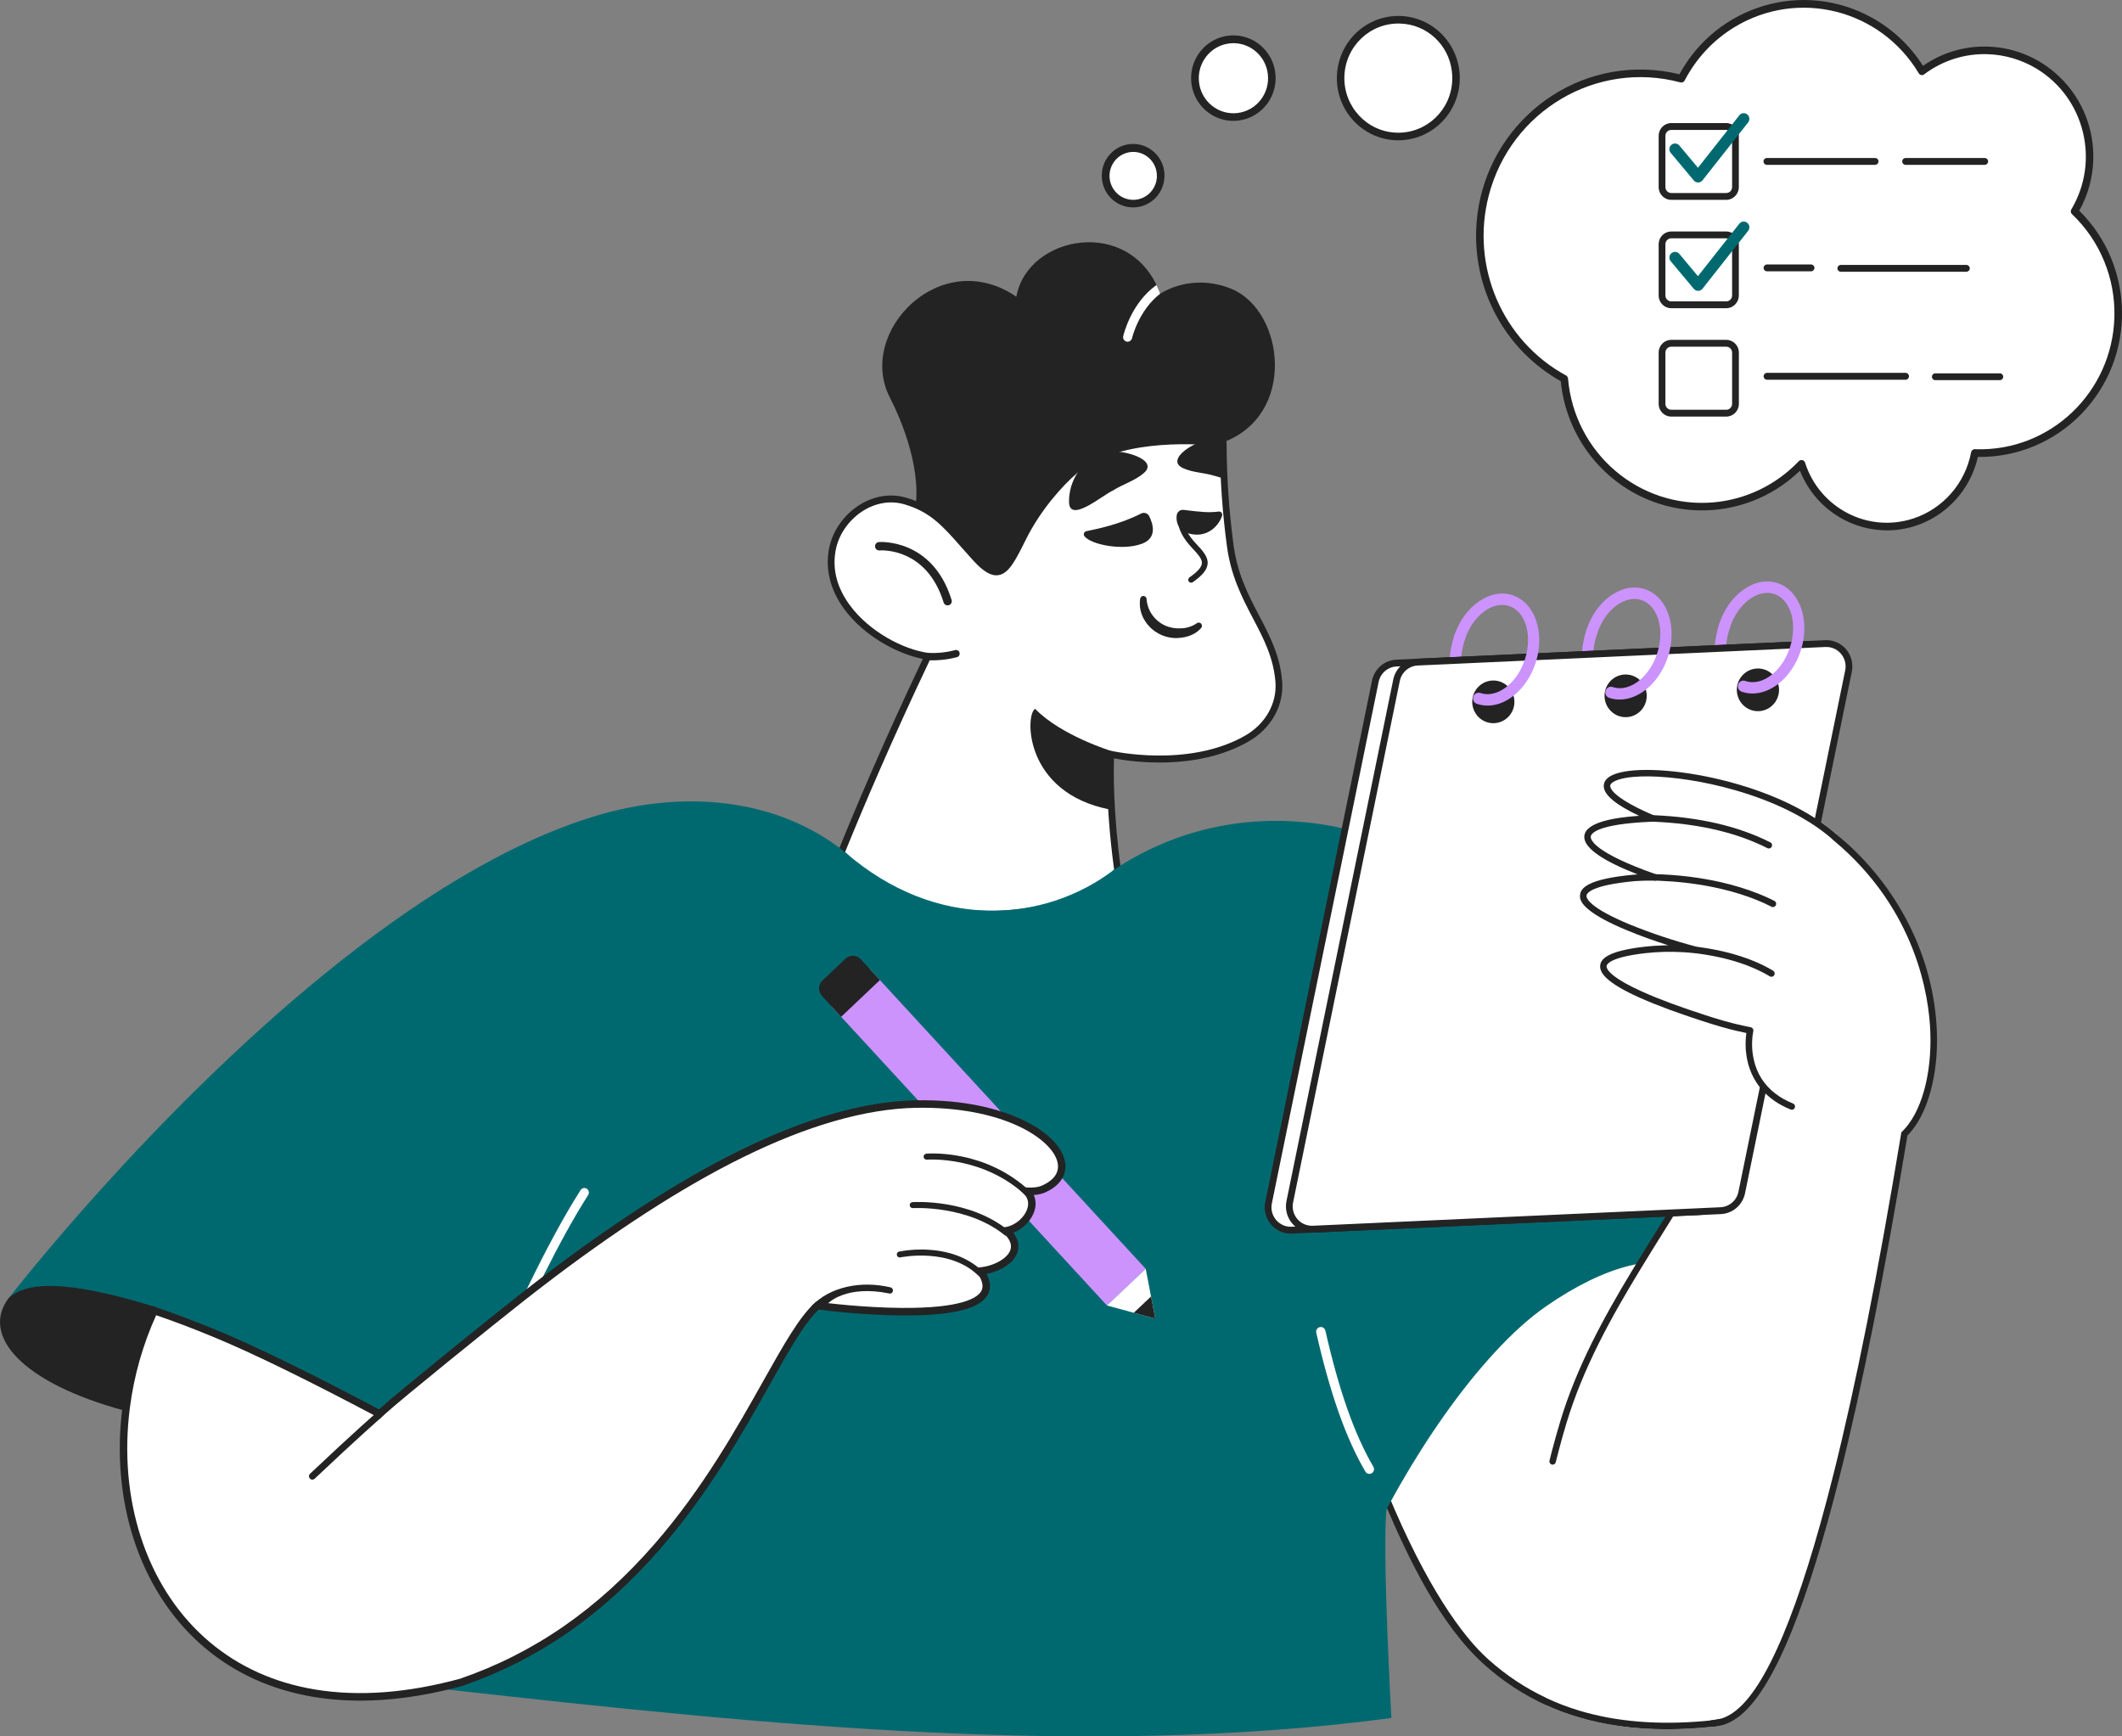
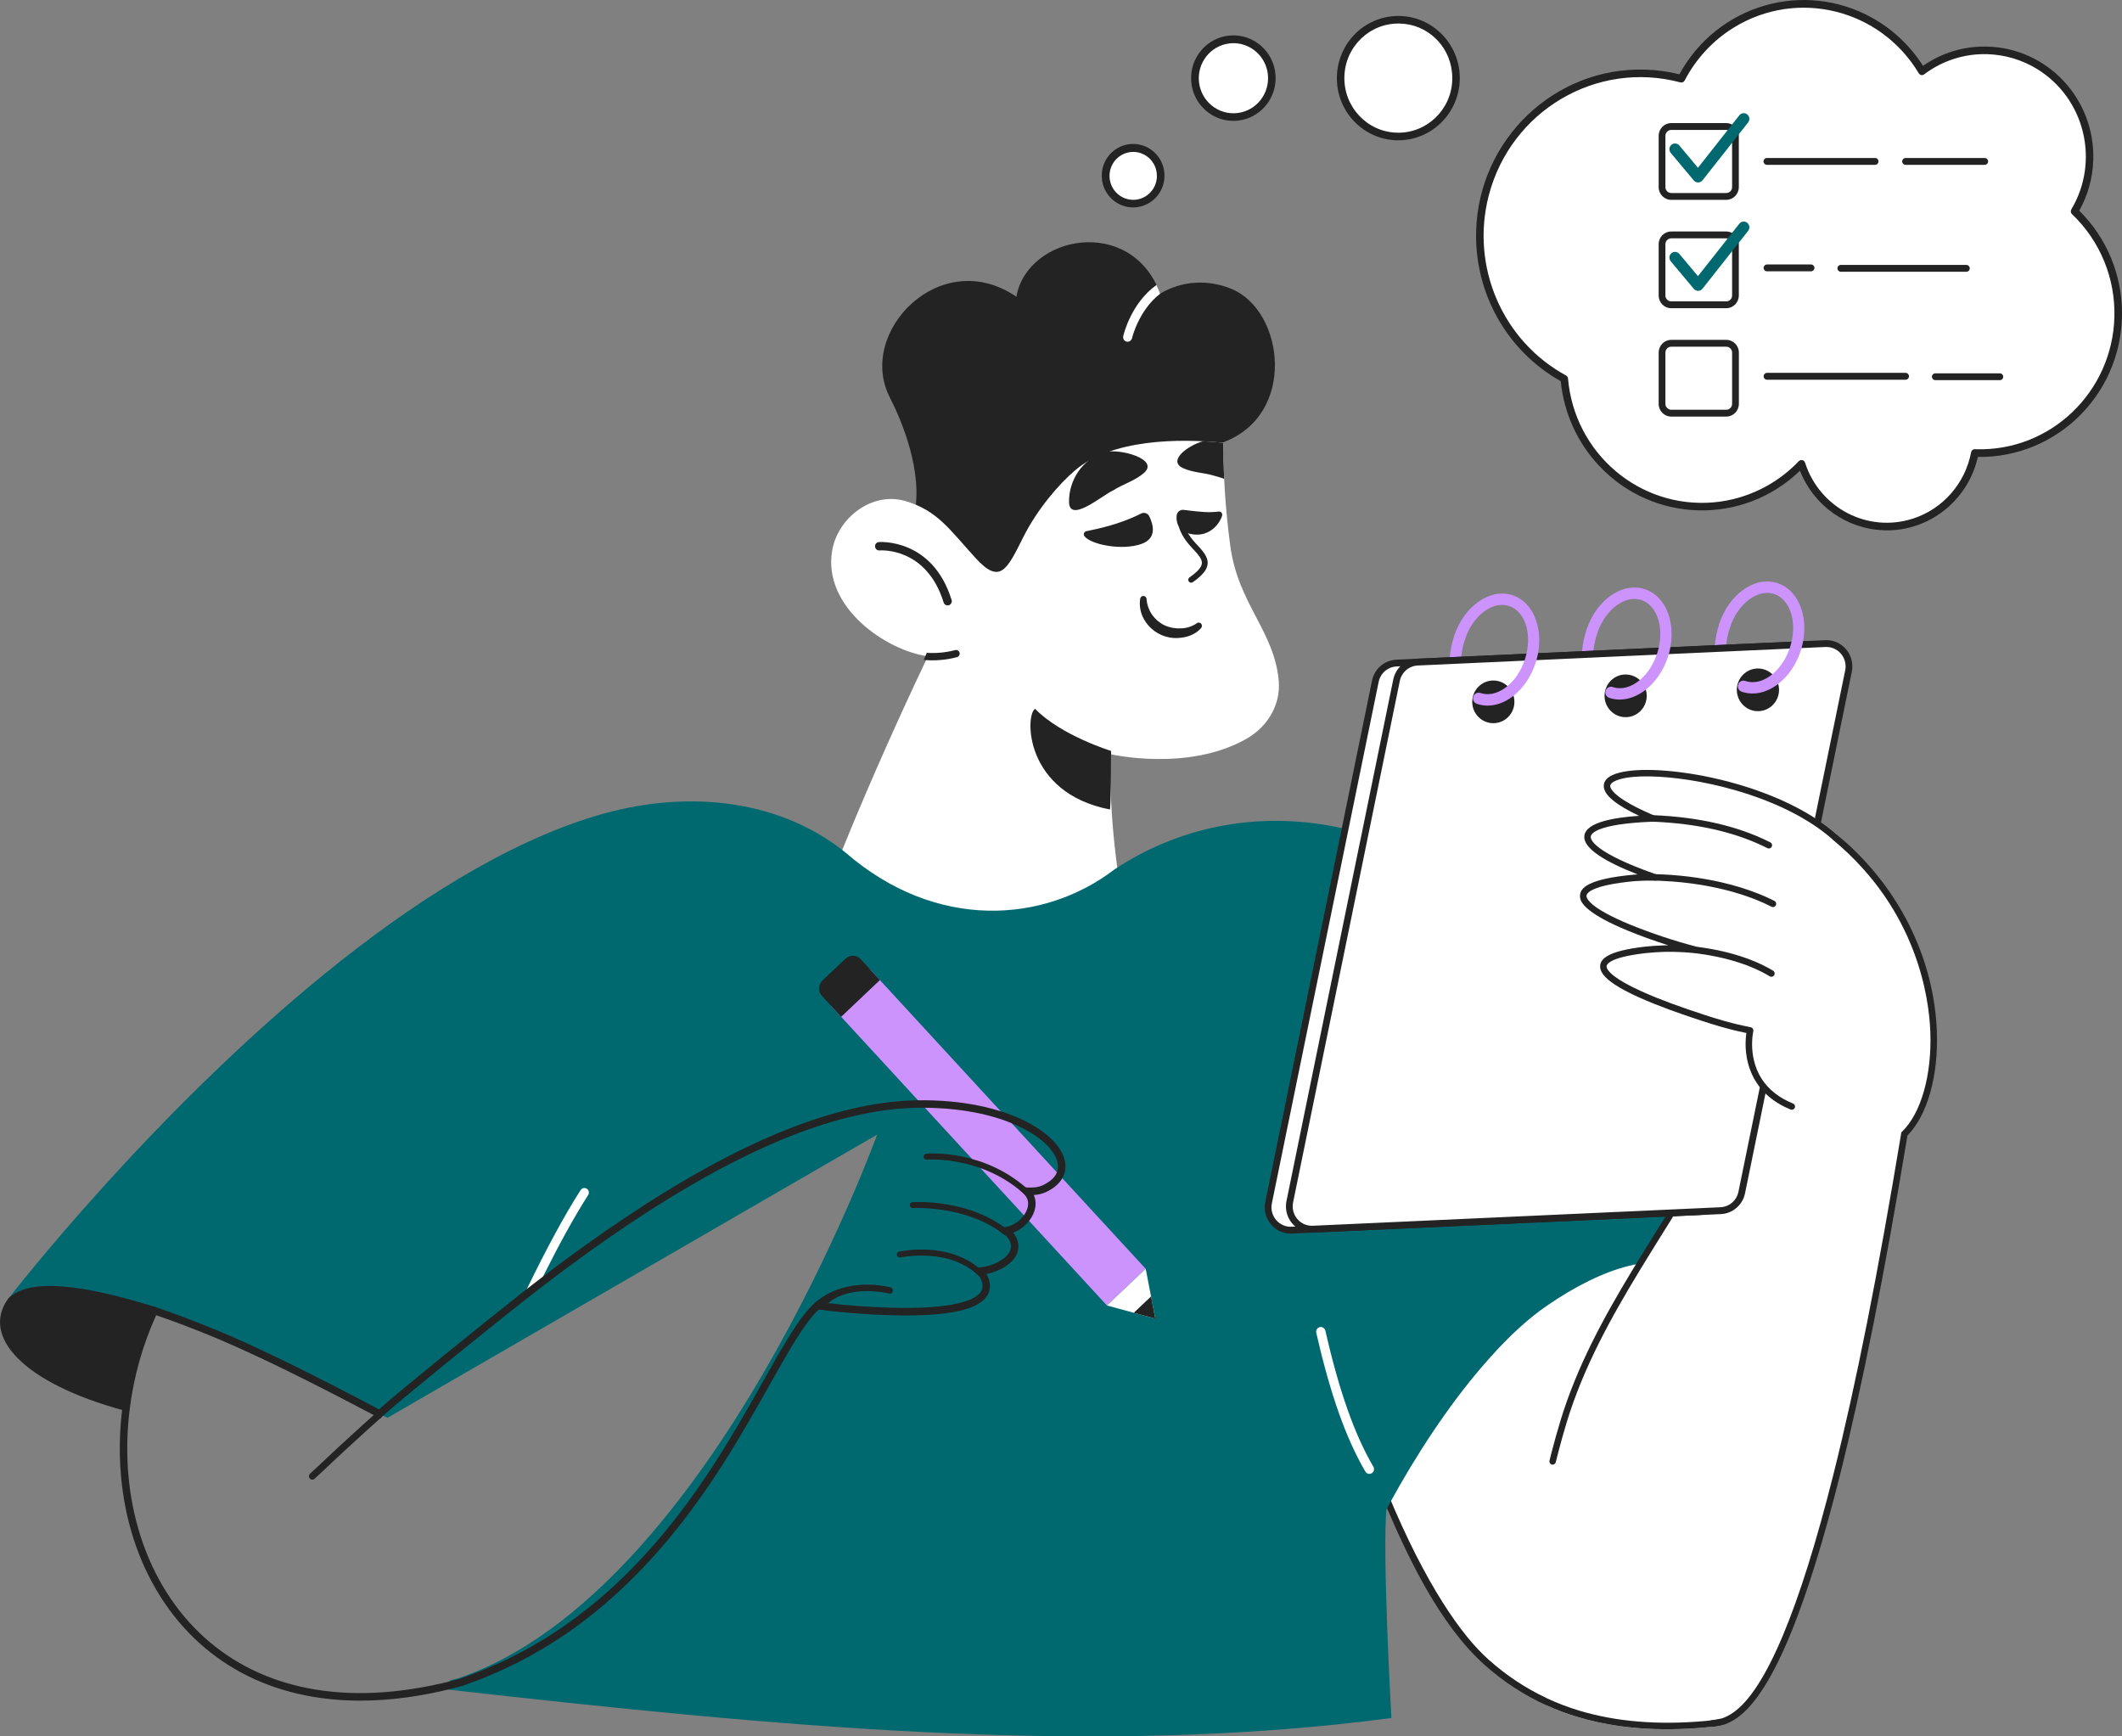
<svg xmlns="http://www.w3.org/2000/svg" width="77" height="63" viewBox="0 0 77 63" fill="none">
  <rect x="0" y="0" width="77" height="63" fill="#808080" stroke="none" />
  <g id="Layer_1" clip-path="url(#clip0_4099_376)">
    <path id="Vector" d="M61.129 44.966C61.1 44.914 61.071 44.862 61.042 44.81C61.049 44.798 61.057 44.786 61.064 44.774C61.086 44.84 61.108 44.904 61.129 44.966Z" fill="#006970" />
    <path id="Vector_2" d="M33.181 18.654C34.499 19.171 37.076 22.212 37.076 22.212C37.076 22.212 42.218 16.845 44.375 16.052C47.068 15.059 46.606 11.285 44.695 10.485C43.847 10.13 42.888 10.18 42.1 10.654C41.049 7.801 37.273 8.529 36.88 10.766C34.135 8.885 31.072 12.048 32.288 14.419C32.734 15.289 33.495 17.118 33.181 18.654Z" fill="#232323" />
    <path id="Vector_3" d="M68.209 31.942C67.778 31.381 67.278 30.842 66.692 30.315C66.296 29.96 65.849 29.657 65.387 29.401L64.723 29.103L64.509 29.101L64.206 29.098L59.035 29.049L58.95 29.048L58.736 29.047L58.537 29.044L56.112 29.021V61.872C56.476 62.037 56.851 62.178 57.236 62.294C57.731 62.443 58.251 62.555 58.796 62.63C59.341 62.705 59.909 62.742 60.501 62.742C61.034 62.741 61.568 62.712 62.098 62.655C62.105 62.654 62.112 62.654 62.118 62.653C62.565 62.606 62.636 62.547 62.558 62.448H62.557C62.549 62.438 62.539 62.427 62.528 62.416L62.507 62.364V62.363C62.657 62.352 62.808 62.308 62.962 62.233C62.973 62.226 62.983 62.216 62.994 62.209C65.99 60.372 69.227 41.234 69.103 41.15C69.103 41.15 69.103 41.145 69.104 41.142C70.209 40.516 70.142 37.723 70.064 36.579C70.043 36.281 70.022 36.095 70.02 36.088C70.018 36.078 70.016 36.068 70.014 36.057C70.012 36.047 70.01 36.036 70.008 36.026H70.008V36.026C70.005 36.016 70.004 36.005 70.001 35.996C69.999 35.986 69.998 35.976 69.996 35.967C69.995 35.966 69.995 35.965 69.995 35.964C69.991 35.944 69.987 35.924 69.983 35.905L69.972 35.85C69.968 35.833 69.965 35.816 69.961 35.799M60.548 43.956C60.541 43.968 60.534 43.979 60.527 43.991C60.407 43.775 60.286 43.559 60.166 43.344L60.331 43.337L60.945 43.309C60.815 43.524 60.682 43.74 60.548 43.956Z" fill="white" />
    <path id="Vector_4" d="M46.402 24.726C46.466 25.512 46.054 26.334 45.237 26.801C43.11 28.015 40.308 27.366 40.308 27.366C40.308 27.366 40.201 29.012 40.557 31.588C40.194 32.1 38.311 33.271 35.597 33.161C33.243 33.066 31.362 31.88 30.521 30.941C31.149 29.388 32.223 26.847 33.67 23.811C32.166 23.611 29.835 22.026 30.198 19.966C30.405 18.791 31.637 17.828 32.843 18.177C34.014 18.514 34.461 19.22 35.407 20.255C36.286 21.215 36.539 20.674 37.121 19.508C37.637 18.475 38.424 17.565 39.01 17.065C40.334 15.933 42.773 15.9 44.388 16.066C44.39 17.304 44.474 18.541 44.638 19.769C44.916 21.924 46.252 22.889 46.403 24.727L46.401 24.725L46.402 24.726Z" fill="white" />
    <g id="Group">
-       <path id="Vector_5" d="M35.944 33.293C35.828 33.293 35.711 33.293 35.592 33.285C33.343 33.194 31.379 32.084 30.43 31.024C30.399 30.988 30.39 30.938 30.408 30.893C31.041 29.328 32.085 26.856 33.487 23.906C32.57 23.73 31.339 23.073 30.621 22.082C30.136 21.412 29.947 20.672 30.075 19.943C30.19 19.295 30.604 18.689 31.184 18.323C31.715 17.989 32.314 17.894 32.875 18.055C33.885 18.347 34.377 18.905 35.059 19.68C35.196 19.835 35.338 19.997 35.496 20.169C35.796 20.497 36.022 20.645 36.187 20.621C36.444 20.585 36.673 20.125 36.989 19.492L37.01 19.451C37.549 18.37 38.355 17.46 38.93 16.97C39.541 16.448 40.43 16.106 41.573 15.955C42.641 15.814 43.7 15.87 44.399 15.941C44.462 15.948 44.51 16.002 44.509 16.066C44.512 17.299 44.595 18.53 44.758 19.752C44.896 20.821 45.299 21.591 45.689 22.335C46.079 23.079 46.448 23.782 46.524 24.716C46.596 25.596 46.127 26.436 45.297 26.908C43.403 27.989 41.032 27.633 40.424 27.516C40.408 27.968 40.387 29.464 40.678 31.57C40.682 31.602 40.675 31.634 40.657 31.659C40.25 32.234 38.421 33.293 35.944 33.293ZM30.664 30.915C31.597 31.919 33.464 32.951 35.602 33.038C38.292 33.147 40.053 32.011 40.428 31.554C40.083 29.025 40.183 27.374 40.185 27.358C40.19 27.29 40.248 27.238 40.316 27.242C40.323 27.243 40.329 27.244 40.336 27.245C40.363 27.251 43.117 27.87 45.177 26.693C45.921 26.268 46.344 25.518 46.281 24.736C46.209 23.854 45.852 23.172 45.474 22.451C45.074 21.687 44.66 20.897 44.517 19.785C44.357 18.589 44.273 17.384 44.266 16.178C43.09 16.067 40.471 15.978 39.09 17.16C38.534 17.635 37.753 18.517 37.231 19.564L37.211 19.605C36.847 20.333 36.608 20.814 36.223 20.868C35.965 20.905 35.686 20.742 35.318 20.339C35.159 20.165 35.016 20.003 34.878 19.847C34.2 19.076 33.751 18.568 32.81 18.296C32.317 18.154 31.788 18.239 31.316 18.535C30.794 18.866 30.421 19.408 30.319 19.988C30.201 20.658 30.37 21.314 30.822 21.937C31.543 22.933 32.809 23.573 33.684 23.689C33.752 23.698 33.799 23.76 33.79 23.828C33.789 23.841 33.785 23.854 33.779 23.866C32.369 26.829 31.311 29.323 30.665 30.915H30.664Z" fill="#232323" />
      <path id="Vector_6" d="M40.09 16.408C40.596 16.256 42.094 16.652 41.509 17.161C41.179 17.448 40.75 17.562 40.389 17.795C40.021 17.953 38.794 19.019 38.791 18.202C38.787 17.443 39.25 16.659 40.09 16.408ZM39.42 19.273C39.771 19.198 40.619 19.037 41.404 18.633C41.513 18.577 41.647 18.62 41.703 18.73V18.733C41.846 19.022 41.995 19.527 41.425 19.733C40.725 19.986 39.595 19.764 39.351 19.456C39.312 19.405 39.322 19.333 39.372 19.294C39.385 19.284 39.401 19.276 39.418 19.273H39.42V19.273ZM44.222 18.56C43.865 18.606 43.602 18.58 42.95 18.5C42.828 18.484 42.716 18.57 42.699 18.694C42.699 18.694 42.699 18.694 42.699 18.694C42.658 19.014 42.815 19.337 43.323 19.392C43.889 19.454 44.244 19.031 44.346 18.711C44.365 18.65 44.332 18.584 44.272 18.565C44.272 18.565 44.272 18.565 44.272 18.565C44.256 18.56 44.239 18.558 44.222 18.561L44.222 18.56ZM34.819 23.682C34.801 23.611 34.73 23.569 34.66 23.587C34.66 23.587 34.66 23.587 34.66 23.587C34.324 23.675 33.975 23.709 33.628 23.686C33.625 23.692 33.622 23.699 33.62 23.706C33.589 23.779 33.559 23.852 33.528 23.924L33.52 23.944C33.924 23.981 34.332 23.947 34.725 23.843C34.795 23.825 34.837 23.753 34.819 23.682ZM43.654 16.009C43.106 16.16 42.36 16.715 42.921 16.981C43.282 17.151 43.678 17.144 44.049 17.258C44.161 17.286 44.289 17.327 44.42 17.371C44.399 16.936 44.388 16.5 44.386 16.065C44.157 16.041 43.911 16.022 43.655 16.009H43.654ZM37.56 25.717C37.192 25.939 37.163 28.766 40.273 29.37C40.313 29.378 40.317 27.245 40.317 27.245C40.317 27.245 38.502 26.689 37.56 25.717ZM43.425 22.615C43.256 22.73 43.059 22.793 42.855 22.798C42.653 22.81 42.451 22.774 42.266 22.691C42.084 22.605 41.928 22.473 41.81 22.309C41.691 22.141 41.621 21.944 41.605 21.738V21.734C41.602 21.669 41.546 21.619 41.482 21.623C41.427 21.626 41.382 21.668 41.373 21.723C41.332 21.99 41.387 22.263 41.527 22.494C41.595 22.609 41.68 22.714 41.78 22.804C42.081 23.077 42.489 23.199 42.889 23.134C43.02 23.117 43.147 23.081 43.266 23.024C43.389 22.968 43.498 22.886 43.587 22.784C43.629 22.733 43.622 22.659 43.572 22.616C43.532 22.582 43.473 22.58 43.429 22.61L43.425 22.614L43.425 22.615ZM34.53 21.767C33.834 19.521 31.91 19.665 31.891 19.667C31.808 19.673 31.746 19.747 31.753 19.831C31.759 19.916 31.832 19.978 31.916 19.971C31.985 19.966 33.623 19.862 34.241 21.858C34.266 21.939 34.352 21.984 34.431 21.958C34.511 21.933 34.555 21.847 34.53 21.767H34.53Z" fill="#232323" />
      <path id="Vector_7" d="M43.2 21.139C43.228 21.145 43.258 21.14 43.282 21.123C43.632 20.878 43.798 20.675 43.82 20.466C43.847 20.2 43.636 19.976 43.392 19.717C42.844 19.136 42.953 18.743 42.954 18.74C42.971 18.684 42.941 18.625 42.886 18.607C42.832 18.589 42.773 18.619 42.755 18.674C42.749 18.694 42.597 19.18 43.24 19.863C43.483 20.12 43.628 20.287 43.612 20.444C43.598 20.583 43.451 20.748 43.162 20.949C43.114 20.983 43.103 21.048 43.136 21.096C43.15 21.118 43.173 21.133 43.199 21.139H43.2H43.2Z" fill="#232323" />
    </g>
    <path id="Vector_8" d="M40.88 12.395C40.892 12.398 40.905 12.399 40.917 12.399C40.993 12.399 41.059 12.346 41.077 12.271C41.08 12.257 41.319 11.252 42.105 10.651L42.099 10.655C42.059 10.547 42.015 10.442 41.965 10.34C41.043 10.996 40.772 12.134 40.758 12.197C40.738 12.286 40.793 12.375 40.88 12.395H40.88Z" fill="white" />
    <g id="Group_2">
      <path id="Vector_9" d="M56.762 13.742C56.999 16.532 59.428 18.6 62.187 18.361C63.396 18.256 64.527 17.711 65.369 16.827C65.924 18.555 67.76 19.502 69.469 18.94C70.596 18.57 71.435 17.61 71.659 16.433L71.701 16.434C74.469 16.514 76.777 14.31 76.857 11.51C76.898 10.06 76.323 8.662 75.277 7.669C76.363 5.846 75.782 3.477 73.98 2.379C72.656 1.573 70.982 1.654 69.742 2.586C68.308 0.189 65.225 -0.579 62.854 0.871C62.072 1.349 61.434 2.035 61.009 2.854C57.896 2.025 54.708 3.905 53.889 7.053C53.203 9.687 54.391 12.453 56.763 13.744V13.742H56.762Z" fill="white" />
      <path id="Vector_10" d="M68.366 19.239C67.014 19.198 65.815 18.349 65.314 17.079C63.256 19.064 59.996 18.987 58.032 16.906C57.24 16.067 56.748 14.984 56.634 13.83C54.683 12.736 53.499 10.633 53.564 8.378C53.66 5.054 56.413 2.429 59.698 2.526C60.117 2.538 60.533 2.595 60.94 2.695C62.314 0.175 65.447 -0.74 67.938 0.649C68.685 1.066 69.318 1.664 69.78 2.389C70.468 1.908 71.29 1.664 72.126 1.691C74.305 1.754 76.021 3.592 75.958 5.795C75.94 6.444 75.765 7.079 75.449 7.645C77.484 9.655 77.522 12.953 75.534 15.011C74.546 16.034 73.184 16.601 71.77 16.578C71.409 18.174 69.984 19.29 68.366 19.242V19.24L68.366 19.239ZM65.373 16.691C65.382 16.691 65.391 16.692 65.4 16.694C65.447 16.705 65.484 16.74 65.499 16.786C66.031 18.442 67.789 19.349 69.427 18.812C70.507 18.457 71.311 17.537 71.525 16.409C71.538 16.342 71.597 16.294 71.665 16.297L71.706 16.299C74.399 16.378 76.645 14.234 76.724 11.511C76.764 10.099 76.204 8.736 75.185 7.769C75.138 7.725 75.128 7.653 75.161 7.598C76.208 5.839 75.647 3.556 73.908 2.497C73.367 2.168 72.75 1.985 72.118 1.966C71.293 1.939 70.483 2.197 69.821 2.698C69.79 2.722 69.752 2.73 69.714 2.723C69.677 2.715 69.645 2.693 69.626 2.66C68.23 0.328 65.23 -0.418 62.925 0.993C62.165 1.458 61.544 2.125 61.131 2.92C61.101 2.977 61.036 3.006 60.974 2.989C57.934 2.18 54.821 4.018 54.022 7.093C53.354 9.664 54.513 12.363 56.827 13.624C56.867 13.646 56.894 13.687 56.898 13.733C57.129 16.448 59.492 18.46 62.176 18.227C63.352 18.124 64.452 17.594 65.271 16.734C65.298 16.706 65.335 16.691 65.373 16.692V16.691Z" fill="#232323" />
      <path id="Vector_11" d="M52.83 2.896C52.864 1.727 51.954 0.751 50.798 0.717C49.641 0.683 48.677 1.603 48.643 2.772C48.609 3.942 49.519 4.917 50.676 4.951C51.832 4.986 52.797 4.065 52.83 2.896Z" fill="white" />
      <path id="Vector_12" d="M50.671 5.09C49.439 5.051 48.472 4.01 48.511 2.764C48.526 2.282 48.693 1.817 48.988 1.438C49.751 0.46 51.154 0.292 52.121 1.063C52.585 1.433 52.885 1.975 52.955 2.568C53.099 3.805 52.226 4.926 51.003 5.074C50.893 5.087 50.782 5.093 50.671 5.09V5.09ZM50.799 0.855C49.718 0.822 48.815 1.682 48.783 2.775C48.751 3.869 49.601 4.782 50.682 4.814C51.763 4.847 52.666 3.987 52.698 2.894C52.701 2.796 52.697 2.698 52.685 2.601C52.577 1.624 51.771 0.877 50.799 0.855H50.799Z" fill="#232323" />
      <path id="Vector_13" d="M46.147 2.879C46.169 2.101 45.563 1.452 44.794 1.43C44.025 1.407 43.383 2.02 43.361 2.798C43.338 3.576 43.944 4.225 44.713 4.247C45.483 4.27 46.124 3.657 46.147 2.879Z" fill="white" />
      <path id="Vector_14" d="M44.709 4.385C43.862 4.36 43.196 3.645 43.221 2.789C43.246 1.932 43.953 1.259 44.8 1.284C45.646 1.309 46.312 2.024 46.288 2.88C46.265 3.648 45.691 4.283 44.936 4.375C44.861 4.384 44.785 4.387 44.709 4.385ZM44.794 1.567C44.733 1.566 44.67 1.568 44.609 1.576C43.92 1.658 43.427 2.29 43.509 2.988C43.591 3.685 44.216 4.183 44.905 4.101C45.595 4.018 46.087 3.386 46.005 2.688C45.932 2.063 45.417 1.586 44.794 1.567H44.794Z" fill="#232323" />
      <path id="Vector_15" d="M42.118 6.411C42.134 5.855 41.702 5.392 41.152 5.375C40.603 5.359 40.145 5.797 40.129 6.352C40.113 6.908 40.545 7.372 41.094 7.388C41.644 7.404 42.102 6.967 42.118 6.411Z" fill="white" />
      <path id="Vector_16" d="M41.085 7.525C40.457 7.508 39.961 6.978 39.979 6.342C39.996 5.706 40.52 5.205 41.149 5.223C41.778 5.241 42.273 5.771 42.255 6.406C42.239 6.976 41.814 7.449 41.254 7.517C41.198 7.524 41.142 7.527 41.085 7.525V7.525ZM41.147 5.512C40.672 5.498 40.276 5.875 40.261 6.355C40.247 6.835 40.62 7.235 41.094 7.25C41.569 7.265 41.965 6.887 41.98 6.408C41.981 6.365 41.979 6.322 41.974 6.279C41.924 5.852 41.573 5.526 41.148 5.512H41.147Z" fill="#232323" />
    </g>
    <g id="Group_3">
-       <path id="Vector_17" d="M60.644 4.59H62.64C62.824 4.59 62.974 4.742 62.974 4.929V6.788C62.974 6.974 62.824 7.126 62.64 7.126H60.644C60.459 7.126 60.31 6.974 60.31 6.788V4.929C60.31 4.742 60.459 4.59 60.644 4.59Z" fill="white" />
+       <path id="Vector_17" d="M60.644 4.59H62.64V6.788C62.974 6.974 62.824 7.126 62.64 7.126H60.644C60.459 7.126 60.31 6.974 60.31 6.788V4.929C60.31 4.742 60.459 4.59 60.644 4.59Z" fill="white" />
      <path id="Vector_18" d="M62.641 7.251H60.643C60.391 7.251 60.186 7.043 60.187 6.788V4.928C60.187 4.673 60.391 4.466 60.643 4.466H62.641C62.893 4.467 63.096 4.674 63.096 4.928V6.788C63.096 7.042 62.893 7.249 62.641 7.251ZM60.643 4.715C60.527 4.715 60.432 4.81 60.432 4.929V6.788C60.432 6.906 60.526 7.003 60.643 7.003H62.641C62.758 7.003 62.852 6.907 62.852 6.789V4.929C62.852 4.811 62.758 4.715 62.641 4.715H60.643Z" fill="#232323" />
      <path id="Vector_19" d="M61.618 6.62C61.558 6.62 61.501 6.594 61.462 6.547L60.625 5.547C60.552 5.46 60.562 5.329 60.649 5.255C60.735 5.181 60.864 5.192 60.937 5.279L61.613 6.087L63.114 4.184C63.184 4.094 63.313 4.08 63.401 4.151C63.49 4.222 63.504 4.352 63.434 4.442L61.778 6.543C61.739 6.591 61.682 6.62 61.621 6.621H61.618V6.62Z" fill="#006970" />
      <path id="Vector_20" d="M72.019 5.981H69.146C69.079 5.981 69.024 5.925 69.024 5.857C69.024 5.788 69.079 5.732 69.146 5.732H72.019C72.087 5.732 72.142 5.788 72.142 5.857C72.142 5.925 72.087 5.981 72.019 5.981ZM68.042 5.981H64.114C64.046 5.981 63.991 5.925 63.991 5.857C63.991 5.788 64.046 5.732 64.114 5.732H68.042C68.11 5.732 68.164 5.788 68.164 5.857C68.164 5.925 68.109 5.981 68.042 5.981Z" fill="#232323" />
      <path id="Vector_21" d="M60.644 8.523H62.64C62.824 8.523 62.974 8.674 62.974 8.861V10.72C62.974 10.907 62.824 11.058 62.64 11.058H60.644C60.459 11.058 60.31 10.907 60.31 10.72V8.861C60.31 8.675 60.459 8.523 60.644 8.523L60.644 8.523Z" fill="white" />
      <path id="Vector_22" d="M62.641 11.183H60.643C60.391 11.183 60.187 10.976 60.187 10.72V8.861C60.187 8.606 60.391 8.399 60.643 8.399H62.641C62.893 8.4 63.096 8.607 63.096 8.861V10.72C63.096 10.975 62.893 11.181 62.641 11.183ZM60.643 8.647C60.527 8.647 60.432 8.743 60.432 8.861V10.72C60.432 10.838 60.526 10.934 60.643 10.935H62.641C62.758 10.935 62.852 10.838 62.852 10.72V8.861C62.852 8.743 62.758 8.647 62.641 8.647H60.643Z" fill="#232323" />
      <path id="Vector_23" d="M61.618 10.553C61.558 10.553 61.501 10.526 61.462 10.479L60.625 9.479C60.552 9.392 60.562 9.262 60.649 9.188C60.735 9.114 60.864 9.125 60.937 9.212L61.613 10.02L63.114 8.117C63.184 8.027 63.313 8.013 63.401 8.084C63.49 8.155 63.504 8.285 63.434 8.375L61.778 10.475C61.739 10.523 61.682 10.552 61.621 10.553H61.618Z" fill="#006970" />
      <path id="Vector_24" d="M71.353 9.86H66.796C66.729 9.86 66.674 9.805 66.674 9.736C66.674 9.668 66.729 9.612 66.796 9.612H71.353C71.421 9.612 71.476 9.668 71.476 9.736C71.476 9.805 71.421 9.86 71.353 9.86Z" fill="#232323" />
      <path id="Vector_25" d="M64.118 9.719L65.718 9.72L64.118 9.719Z" fill="white" />
      <path id="Vector_26" d="M65.718 9.844H64.118C64.05 9.844 63.995 9.788 63.995 9.72C63.995 9.652 64.05 9.596 64.118 9.596H65.718C65.785 9.596 65.84 9.652 65.84 9.72C65.84 9.788 65.785 9.844 65.718 9.844H65.718Z" fill="#232323" />
      <path id="Vector_27" d="M60.644 12.455H62.64C62.824 12.455 62.974 12.607 62.974 12.793V14.652C62.974 14.839 62.824 14.99 62.64 14.99H60.644C60.459 14.99 60.31 14.839 60.31 14.652V12.793C60.31 12.607 60.459 12.455 60.644 12.455Z" fill="white" />
      <path id="Vector_28" d="M62.641 15.115H60.643C60.391 15.115 60.187 14.908 60.187 14.652V12.793C60.187 12.538 60.391 12.331 60.643 12.331H62.641C62.893 12.331 63.098 12.538 63.098 12.793V14.652C63.098 14.908 62.893 15.114 62.641 15.115ZM60.643 12.579C60.527 12.579 60.432 12.675 60.432 12.793V14.652C60.432 14.77 60.527 14.866 60.643 14.867H62.641C62.758 14.867 62.852 14.77 62.852 14.652V12.793C62.852 12.675 62.758 12.579 62.641 12.579H60.643ZM72.567 13.793H70.226C70.158 13.793 70.103 13.737 70.103 13.669C70.103 13.6 70.158 13.545 70.226 13.545H72.567C72.635 13.545 72.69 13.6 72.69 13.669C72.69 13.737 72.635 13.793 72.567 13.793Z" fill="#232323" />
-       <path id="Vector_29" d="M64.118 13.652L69.146 13.652L64.118 13.652Z" fill="white" />
      <path id="Vector_30" d="M69.147 13.777H64.119C64.051 13.777 63.996 13.721 63.996 13.652C63.996 13.584 64.051 13.528 64.119 13.528H69.147C69.215 13.528 69.27 13.584 69.27 13.652C69.27 13.721 69.215 13.777 69.147 13.777Z" fill="#232323" />
    </g>
    <path id="Vector_31" d="M60.332 44.746C60.253 44.873 60.173 45.002 60.093 45.13C60.041 45.214 59.988 45.299 59.936 45.383C59.84 45.386 59.744 45.393 59.648 45.405C58.541 45.537 57.314 46.244 56.112 47.247C53.906 49.089 51.788 51.929 50.67 54.034C50.588 54.187 50.513 54.336 50.442 54.48C50.453 54.504 50.463 54.528 50.473 54.551C50.47 54.58 50.468 54.609 50.466 54.639C51.861 58.007 53.047 59.357 54.026 60.229C54.653 60.79 55.356 61.255 56.112 61.61C56.496 61.791 56.895 61.943 57.304 62.066C58.642 62.47 60.179 62.596 61.874 62.441C60.962 61.319 64.078 50.856 62.49 47.863C61.843 46.645 61.209 45.469 60.585 44.341C60.56 44.38 60.536 44.419 60.512 44.458C60.452 44.554 60.392 44.649 60.332 44.746H60.332Z" fill="white" />
    <path id="Vector_32" d="M62.558 62.448C62.549 62.438 62.54 62.427 62.528 62.416L62.507 62.364V62.363C62.425 62.377 62.341 62.389 62.255 62.4C62.252 62.4 62.248 62.401 62.245 62.402C62.232 62.403 62.22 62.405 62.207 62.406C62.198 62.407 62.19 62.408 62.181 62.409C62.154 62.413 62.125 62.416 62.094 62.419C62.089 62.42 62.084 62.42 62.078 62.421C62.01 62.428 61.942 62.434 61.875 62.441C60.179 62.595 58.643 62.469 57.304 62.065C56.895 61.942 56.497 61.79 56.112 61.609C55.357 61.254 54.654 60.789 54.027 60.228C53.048 59.356 51.742 57.525 50.347 54.157C50.34 54.243 50.334 54.33 50.328 54.42C50.324 54.508 50.32 54.599 50.317 54.691C51.095 56.507 52.241 58.949 53.87 60.405C54.542 61.007 55.298 61.5 56.112 61.871C56.476 62.036 56.851 62.178 57.236 62.293C57.73 62.443 58.251 62.555 58.796 62.63C59.34 62.705 59.909 62.742 60.5 62.742C61.034 62.74 61.567 62.711 62.098 62.655C62.105 62.654 62.111 62.653 62.118 62.652C62.565 62.605 62.636 62.546 62.558 62.448V62.448Z" fill="#232323" />
    <path id="Vector_33" d="M35.815 38.933C35.994 38.933 36.14 38.786 36.14 38.604C36.14 38.422 35.994 38.275 35.815 38.275C35.635 38.275 35.489 38.422 35.489 38.604C35.489 38.786 35.635 38.933 35.815 38.933Z" fill="white" />
    <path id="Vector_34" d="M60.792 44.001C60.792 44.001 60.792 44.001 60.792 44.001C60.778 43.961 60.763 43.92 60.748 43.879C60.747 43.878 60.747 43.878 60.747 43.878C59.913 41.597 58.466 38.23 56.401 35.429C55.447 34.135 54.362 32.962 53.144 32.073C52.061 31.283 50.878 30.688 49.648 30.302C49.609 30.29 49.571 30.278 49.532 30.266C49.493 30.254 49.453 30.243 49.414 30.231C49.252 30.184 49.091 30.141 48.928 30.102C48.888 30.092 48.849 30.082 48.809 30.073C48.769 30.064 48.729 30.055 48.689 30.046C45.907 29.431 42.958 29.875 40.43 31.552C37.902 33.486 33.971 33.799 30.663 30.917C28.108 28.878 24.663 28.687 21.637 29.597C18.327 30.591 14.917 32.787 11.821 35.3C5.508 40.425 0.493 46.871 0.281 47.146C0.28 47.146 0.28 47.147 0.279 47.147C0.281 47.144 0.286 47.142 0.286 47.14C1.011 46.377 2.844 46.615 5.127 47.364C5.164 47.376 5.2 47.387 5.237 47.4C5.239 47.396 5.277 47.407 5.347 47.433C6.221 47.751 11.936 50.374 14.058 51.443L31.828 41.167C31.828 41.167 25.84 57.732 16.654 60.884C16.544 60.914 16.436 60.943 16.328 60.97L16.254 61.107L16.154 61.292C27.952 62.617 39.609 63.779 50.489 62.333C50.489 62.333 50.145 56.222 50.317 54.691C49.279 52.322 46.681 46.094 46.721 46.147C46.603 45.781 46.485 45.412 46.369 45.04C46.313 44.863 46.259 44.688 46.205 44.514C46.169 44.401 46.135 44.288 46.1 44.176V44.175C46.074 44.09 46.048 44.006 46.023 43.922C46.023 43.922 46.023 43.922 46.023 43.921C45.988 43.806 45.953 43.692 45.918 43.578C43.882 36.828 43.224 32.626 43.962 31.073C44.126 30.73 44.358 30.509 44.657 30.416C46.007 29.994 47.312 29.976 48.624 30.367C48.663 30.378 48.702 30.39 48.741 30.403C48.78 30.415 48.819 30.428 48.858 30.441C49.017 30.494 49.176 30.553 49.335 30.618C49.373 30.634 49.412 30.65 49.45 30.666C49.474 30.676 49.498 30.687 49.521 30.697C49.535 30.703 49.549 30.709 49.563 30.716C51.042 31.373 52.517 32.54 54.067 34.281C54.846 35.154 55.625 36.157 56.401 37.256C57.791 39.223 59.172 41.497 60.524 43.888C60.525 43.889 60.525 43.889 60.525 43.889C60.548 43.93 60.571 43.97 60.593 44.01C60.593 44.01 60.594 44.01 60.594 44.01C60.616 44.051 60.639 44.091 60.662 44.132L60.836 44.124C60.822 44.083 60.807 44.043 60.792 44.002V44.001Z" fill="#006970" />
-     <path id="Vector_35" d="M66.71 38.903C66.2 40.046 65.765 40.825 65.765 40.825C65.332 40.648 65.01 40.418 64.773 40.166C64.698 40.087 64.631 40.005 64.573 39.922C64.515 39.841 64.465 39.76 64.421 39.677C63.963 38.822 64.176 37.92 64.176 37.92C63.965 37.878 63.768 37.835 63.578 37.788C63.54 37.779 63.502 37.769 63.463 37.759C63.424 37.749 63.385 37.739 63.346 37.728C62.904 37.611 62.481 37.474 61.977 37.304C61.57 37.165 59.463 36.472 58.785 35.839C58.689 35.75 58.622 35.662 58.592 35.577C58.573 35.524 58.568 35.472 58.581 35.421C58.64 35.177 59.089 34.97 60.168 34.846C60.824 34.773 61.486 34.776 62.141 34.855C61.879 34.79 61.502 34.684 61.078 34.548C60.948 34.507 60.814 34.463 60.678 34.416C60.569 34.379 60.46 34.341 60.35 34.302C59.801 34.105 59.239 33.878 58.783 33.645C58.415 33.457 58.117 33.265 57.951 33.081C57.875 32.997 57.827 32.916 57.812 32.837C57.749 32.509 58.26 32.233 59.771 32.094C60.028 32.076 60.289 32.07 60.548 32.076C60.434 32.036 60.324 31.996 60.217 31.956C60.188 31.946 60.16 31.935 60.132 31.925C60.066 31.9 60.002 31.876 59.94 31.852C59.923 31.845 59.906 31.838 59.889 31.831C59.443 31.655 59.07 31.484 58.775 31.32C58.442 31.136 58.208 30.96 58.081 30.799C57.681 30.29 58.349 29.922 60.329 29.831C60.372 29.829 60.416 29.827 60.461 29.825C60.326 29.768 60.2 29.712 60.082 29.657C60.03 29.633 59.979 29.608 59.93 29.585C59.729 29.486 59.556 29.393 59.407 29.305C59.258 29.215 59.134 29.13 59.034 29.049C58.503 28.619 58.669 28.327 59.253 28.189C59.622 28.102 60.158 28.076 60.791 28.116C61.576 28.166 62.511 28.317 63.461 28.578C63.796 28.688 64.152 28.818 64.511 28.973C64.548 28.989 64.584 29.004 64.62 29.02C64.621 29.021 64.621 29.021 64.622 29.021C64.658 29.037 64.694 29.053 64.729 29.07C64.877 29.137 65.025 29.21 65.172 29.286C65.209 29.305 65.244 29.324 65.28 29.343C65.316 29.362 65.351 29.381 65.387 29.401C65.849 29.657 66.295 29.96 66.691 30.315C67.278 30.842 67.777 31.381 68.208 31.942C68.216 31.976 68.224 32.011 68.231 32.046C68.246 32.12 68.259 32.195 68.27 32.272C68.558 34.264 67.535 37.057 66.71 38.903Z" fill="white" />
-     <path id="Vector_36" d="M65.108 35.716C65.1 35.686 65.081 35.658 65.052 35.64C65.004 35.611 64.956 35.583 64.906 35.555C64.869 35.535 64.831 35.514 64.793 35.494C64.756 35.475 64.718 35.455 64.679 35.436C64.53 35.362 64.374 35.294 64.21 35.229C64.171 35.215 64.133 35.2 64.093 35.185C64.055 35.171 64.017 35.157 63.977 35.143C63.457 34.961 62.873 34.825 62.243 34.741C62.228 34.739 62.213 34.737 62.198 34.735C62.192 34.734 62.186 34.734 62.18 34.735C62.139 34.736 62.103 34.759 62.082 34.793C62.08 34.795 62.079 34.797 62.077 34.8C62.072 34.811 62.067 34.823 62.065 34.836C62.064 34.837 62.064 34.838 62.064 34.84C62.064 34.842 62.063 34.844 62.063 34.846C62.063 34.847 62.063 34.847 62.063 34.848C62.061 34.876 62.068 34.903 62.082 34.925C62.097 34.949 62.12 34.967 62.147 34.976C62.153 34.978 62.16 34.98 62.167 34.981C62.81 35.064 63.403 35.202 63.927 35.389C63.966 35.402 64.005 35.417 64.043 35.431C64.082 35.446 64.121 35.461 64.159 35.476C64.323 35.542 64.48 35.612 64.628 35.688C64.666 35.707 64.704 35.727 64.741 35.747C64.779 35.768 64.817 35.789 64.853 35.81C64.878 35.825 64.902 35.839 64.926 35.853C64.945 35.864 64.967 35.871 64.989 35.871C65.032 35.871 65.072 35.848 65.094 35.81C65.112 35.781 65.116 35.747 65.108 35.716ZM65.167 33.054C65.167 33.054 65.167 33.052 65.167 33.051C65.158 33.018 65.136 32.989 65.103 32.973C64.977 32.908 64.845 32.846 64.709 32.788C64.671 32.771 64.633 32.755 64.594 32.739C64.556 32.723 64.518 32.707 64.479 32.692C63.391 32.26 62.057 32.001 60.641 31.953C60.617 31.952 60.593 31.952 60.57 31.951C60.564 31.951 60.558 31.95 60.551 31.95C60.511 31.949 60.474 31.968 60.451 31.998C60.444 32.008 60.438 32.019 60.433 32.031C60.432 32.032 60.432 32.033 60.431 32.035C60.429 32.042 60.427 32.05 60.426 32.058C60.426 32.062 60.425 32.066 60.425 32.071V32.074C60.425 32.105 60.437 32.134 60.456 32.156C60.477 32.181 60.509 32.197 60.545 32.198C60.551 32.198 60.558 32.199 60.564 32.199C61.996 32.239 63.343 32.5 64.429 32.939C64.468 32.955 64.506 32.97 64.543 32.986C64.582 33.003 64.621 33.019 64.659 33.036C64.774 33.087 64.885 33.14 64.993 33.195C65.01 33.203 65.029 33.208 65.048 33.208C65.087 33.208 65.123 33.189 65.146 33.159C65.15 33.153 65.154 33.146 65.158 33.139C65.172 33.112 65.174 33.081 65.167 33.054ZM65.01 30.819C65.007 30.806 65.002 30.793 64.995 30.782C64.984 30.764 64.967 30.748 64.946 30.737C64.926 30.727 64.906 30.717 64.885 30.707C63.694 30.116 62.236 29.779 60.551 29.703C60.531 29.702 60.512 29.701 60.492 29.7C60.483 29.7 60.474 29.7 60.466 29.699C60.426 29.698 60.39 29.715 60.366 29.744C60.358 29.753 60.352 29.765 60.347 29.776C60.345 29.78 60.344 29.784 60.343 29.789C60.341 29.794 60.34 29.799 60.339 29.805C60.339 29.81 60.338 29.814 60.338 29.819C60.338 29.823 60.338 29.826 60.338 29.831C60.34 29.862 60.353 29.891 60.375 29.912C60.396 29.933 60.424 29.946 60.456 29.947C60.459 29.947 60.462 29.947 60.466 29.947C62.176 30.016 63.646 30.356 64.834 30.957C64.835 30.958 64.835 30.958 64.836 30.958C64.853 30.967 64.872 30.972 64.891 30.971C64.916 30.972 64.941 30.964 64.96 30.95C64.977 30.938 64.991 30.922 65.001 30.903C65.014 30.876 65.017 30.846 65.01 30.818V30.819Z" fill="#232323" />
    <g id="Group_4">
      <path id="Vector_37" d="M30.157 36.495L31.564 35.163L41.573 46.035L40.167 47.366L30.157 36.495Z" fill="#CC93FD" />
      <path id="Vector_38" d="M41.574 46.035L41.767 47.037C41.819 47.305 41.87 47.573 41.921 47.84L41.141 47.63L40.167 47.366L41.574 46.035V46.035Z" fill="white" />
      <path id="Vector_39" d="M41.767 47.039C41.819 47.306 41.87 47.574 41.921 47.842L41.141 47.63L41.767 47.039ZM31.929 35.559L30.522 36.893L29.827 36.136C29.679 35.976 29.686 35.724 29.845 35.573L30.678 34.786C30.836 34.635 31.085 34.643 31.234 34.803L31.928 35.559L31.929 35.559Z" fill="#232323" />
    </g>
    <path id="Vector_40" d="M21.342 43.359C20.823 44.169 20.279 45.171 19.755 46.215C19.715 46.296 19.674 46.378 19.633 46.46C19.591 46.545 19.55 46.629 19.509 46.714C19.316 46.862 19.122 47.013 18.927 47.167C18.967 47.083 19.007 46.999 19.047 46.915C19.087 46.833 19.127 46.751 19.167 46.668C19.783 45.402 20.443 44.154 21.068 43.179C21.117 43.103 21.218 43.081 21.294 43.13C21.369 43.18 21.391 43.282 21.342 43.359Z" fill="white" />
    <path id="Vector_41" d="M0.31 47.104C0.31 47.107 0.305 47.109 0.303 47.112C0.3 47.114 0.298 47.116 0.297 47.118C-0.689 48.472 0.801 50.17 4.49 51.173C4.669 49.881 5.063 48.657 5.675 47.433C3.145 46.649 1.108 46.322 0.31 47.104V47.104Z" fill="#232323" />
    <g id="Group_5">
-       <path id="Vector_42" d="M33.219 40.059C29.409 40.137 24.728 42.618 19.502 46.643C19.317 46.785 19.132 46.929 18.946 47.075C17.69 48.061 14.437 50.693 13.903 51.184C13.862 51.222 13.82 51.261 13.776 51.302C11.706 50.205 9.506 49.094 7.883 48.418H7.88C7.087 48.087 6.317 47.793 5.595 47.552C5.071 48.676 4.734 49.864 4.58 51.052C3.791 57.156 7.847 63.291 16.424 61.12C16.524 61.095 16.625 61.068 16.727 61.041C25.246 58.117 27.697 49.097 29.664 47.369C30.514 47.498 37.021 48.216 35.58 46.118C36.391 46.038 37.309 45.394 36.519 44.655C37.192 44.54 37.753 43.714 37.249 43.221C37.475 43.234 37.71 43.224 37.915 43.119C39.64 42.298 37.603 39.969 33.219 40.059Z" fill="white" />
      <path id="Vector_43" d="M13.074 61.703C12.38 61.703 11.715 61.639 11.08 61.512C9.596 61.215 8.303 60.577 7.238 59.617C5.05 57.643 4.006 54.435 4.446 51.034C4.605 49.806 4.95 48.615 5.472 47.493L5.523 47.384L5.636 47.422C6.32 47.65 7.084 47.939 7.907 48.281L7.934 48.291C9.328 48.872 11.286 49.829 13.755 51.136C13.774 51.118 13.793 51.101 13.812 51.083C14.355 50.583 17.657 47.913 18.863 46.967C19.04 46.827 19.222 46.686 19.419 46.534C22.132 44.445 24.626 42.835 26.832 41.748C29.214 40.575 31.361 39.96 33.216 39.922C35.048 39.885 36.288 40.261 37.005 40.583C37.912 40.99 38.507 41.545 38.636 42.103C38.745 42.574 38.504 42.989 37.974 43.242C37.823 43.318 37.662 43.349 37.511 43.358C37.59 43.529 37.6 43.725 37.538 43.928C37.431 44.278 37.124 44.587 36.767 44.726C36.988 45.012 36.977 45.264 36.92 45.436C36.785 45.843 36.286 46.122 35.8 46.222C35.954 46.518 35.963 46.78 35.825 47.004C35.518 47.505 34.498 47.741 32.707 47.727C31.4 47.717 30.1 47.568 29.707 47.514C29.194 47.993 28.632 48.992 27.926 50.248C26.947 51.991 25.729 54.159 23.961 56.192C21.866 58.6 19.514 60.228 16.769 61.17L16.76 61.173C16.646 61.204 16.546 61.23 16.455 61.253C15.27 61.553 14.139 61.703 13.073 61.703L13.074 61.703ZM5.666 47.72C5.184 48.784 4.864 49.91 4.714 51.07C4.286 54.38 5.296 57.499 7.418 59.412C8.447 60.339 9.697 60.956 11.133 61.244C12.704 61.559 14.473 61.472 16.391 60.987C16.48 60.965 16.576 60.94 16.687 60.91C19.384 59.983 21.697 58.381 23.759 56.011C25.508 54 26.719 51.845 27.692 50.113C28.432 48.797 29.016 47.758 29.576 47.266L29.622 47.225L29.684 47.234C29.974 47.278 31.337 47.443 32.71 47.454C34.894 47.471 35.456 47.089 35.597 46.859C35.701 46.69 35.659 46.473 35.469 46.196L35.337 46.004L35.566 45.981C36.081 45.93 36.564 45.652 36.664 45.348C36.727 45.16 36.647 44.961 36.426 44.754L36.224 44.565L36.495 44.519C36.843 44.46 37.18 44.171 37.279 43.847C37.323 43.704 37.337 43.497 37.154 43.318L36.893 43.063L37.256 43.084C37.434 43.094 37.663 43.093 37.854 42.996L37.857 42.994C38.148 42.856 38.473 42.6 38.372 42.164C38.179 41.331 36.409 40.13 33.221 40.194C31.406 40.232 29.296 40.837 26.95 41.993C24.76 43.072 22.281 44.673 19.583 46.751C19.386 46.902 19.205 47.044 19.028 47.182C17.825 48.127 14.533 50.788 13.994 51.285C13.952 51.323 13.911 51.361 13.867 51.402L13.797 51.467L13.712 51.422C11.226 50.104 9.255 49.139 7.855 48.554L7.828 48.543C7.048 48.218 6.321 47.941 5.666 47.719L5.666 47.72Z" fill="#232323" />
    </g>
    <path id="Vector_44" d="M60.586 44.133C60.586 44.133 60.585 44.133 60.585 44.134C60.559 44.173 60.533 44.213 60.507 44.253C60.443 44.35 60.379 44.448 60.315 44.545C60.229 44.675 60.144 44.806 60.059 44.936C60.002 45.021 59.946 45.108 59.89 45.194C59.747 45.413 59.604 45.633 59.463 45.853C59.352 45.873 59.239 45.896 59.125 45.924C58.201 46.149 57.164 46.66 56.106 47.392C53.632 49.105 50.992 53.13 49.465 56.461C49.418 56.357 49.369 56.251 49.319 56.142C48.627 54.395 47.018 49.027 45.533 44.504C45.516 44.452 45.499 44.4 45.482 44.347C45.462 44.287 45.442 44.227 45.423 44.167C45.333 43.89 45.244 43.612 45.155 43.334C45.129 43.25 45.102 43.167 45.076 43.083C45.049 42.999 45.023 42.915 44.996 42.831C43.371 37.644 42.153 32.495 43.027 30.749C43.172 30.463 43.361 30.287 43.61 30.213C44.305 30.002 45.028 29.893 45.756 29.889C46.415 29.889 48.7 30.304 48.741 30.321C48.749 30.325 48.698 30.516 48.73 30.53C50.261 31.188 51.794 32.347 53.41 34.072C54.176 34.889 55.031 35.882 56.106 37.355C57.202 38.858 58.526 40.86 60.216 43.686C60.216 43.686 60.216 43.686 60.216 43.686C60.24 43.727 60.265 43.768 60.289 43.809C60.289 43.809 60.289 43.81 60.29 43.81C60.314 43.85 60.428 43.826 60.453 43.867C60.455 43.87 60.456 43.873 60.458 43.875C60.505 43.956 60.547 44.043 60.586 44.132V44.133Z" fill="#006970" />
    <path id="Vector_45" d="M63.424 37.661C63.422 37.737 63.417 37.812 63.411 37.888V37.889C63.401 38.017 63.387 38.144 63.369 38.272C63.368 38.277 63.368 38.281 63.367 38.286V38.286C63.308 38.696 63.209 39.108 63.076 39.524C62.851 40.23 62.529 40.946 62.149 41.671C62.086 41.791 62.022 41.911 61.956 42.032C61.895 42.144 61.833 42.256 61.769 42.369C61.655 42.571 61.537 42.774 61.416 42.977C61.402 43.002 61.387 43.027 61.372 43.052C61.353 43.084 61.334 43.117 61.314 43.15C61.309 43.158 61.304 43.166 61.299 43.175C61.276 43.213 61.253 43.251 61.23 43.29C61.229 43.292 61.227 43.294 61.226 43.297C61.041 43.604 60.85 43.913 60.657 44.225C60.653 44.231 60.648 44.238 60.645 44.245C60.625 44.276 60.605 44.307 60.586 44.34C60.586 44.34 60.585 44.341 60.585 44.341C60.56 44.38 60.536 44.419 60.512 44.458C60.452 44.554 60.392 44.65 60.332 44.746C60.253 44.873 60.173 45.002 60.093 45.13C60.041 45.214 59.988 45.299 59.936 45.383C59.802 45.599 59.669 45.815 59.537 46.032C58.461 47.798 57.442 49.636 56.838 51.644C56.743 51.958 56.656 52.271 56.575 52.576C56.532 52.737 56.492 52.895 56.453 53.051C56.438 53.115 56.374 53.153 56.312 53.138C56.249 53.122 56.211 53.058 56.226 52.995C56.251 52.894 56.277 52.791 56.303 52.688C56.397 52.325 56.502 51.952 56.615 51.575C57.205 49.614 58.18 47.822 59.222 46.101C59.362 45.868 59.505 45.636 59.648 45.405C59.71 45.303 59.773 45.202 59.836 45.101C59.936 44.94 60.036 44.78 60.135 44.62C60.218 44.488 60.3 44.355 60.382 44.224C60.406 44.185 60.431 44.145 60.455 44.106C60.459 44.1 60.463 44.094 60.467 44.088C60.487 44.055 60.507 44.023 60.527 43.991C60.534 43.979 60.541 43.968 60.548 43.956C60.682 43.74 60.815 43.524 60.945 43.309C60.969 43.269 60.994 43.228 61.018 43.188C61.043 43.147 61.067 43.106 61.092 43.066L61.092 43.065C61.39 42.567 61.673 42.075 61.929 41.588V41.587C61.963 41.523 61.996 41.459 62.029 41.395C62.046 41.362 62.062 41.331 62.078 41.298C62.094 41.267 62.111 41.234 62.126 41.202L62.127 41.201C62.199 41.057 62.268 40.913 62.334 40.77C62.826 39.704 63.153 38.666 63.192 37.653L63.35 37.658H63.357L63.425 37.661H63.424Z" fill="#232323" />
    <g id="Group_6">
      <path id="Vector_46" d="M63.2 24.736C63.187 24.732 63.175 24.727 63.163 24.722C63.141 24.714 63.119 24.704 63.099 24.693C62.836 24.555 62.721 24.27 62.67 24.045C62.642 23.918 62.628 23.781 62.627 23.638C62.627 23.597 62.628 23.556 62.63 23.514C62.632 23.473 62.635 23.432 62.639 23.39C62.66 23.186 62.705 22.973 62.776 22.761C62.776 22.759 62.777 22.757 62.778 22.755C62.812 22.647 62.753 22.531 62.646 22.496C62.538 22.461 62.423 22.521 62.389 22.629C62.388 22.631 62.388 22.633 62.387 22.634C62.387 22.636 62.386 22.637 62.386 22.638C62.301 22.896 62.248 23.157 62.228 23.408C62.225 23.45 62.222 23.491 62.221 23.532C62.22 23.574 62.219 23.615 62.22 23.656C62.221 23.824 62.239 23.985 62.272 24.136C62.38 24.622 62.648 24.967 63.028 25.113C63.042 25.118 63.056 25.123 63.069 25.128C63.09 25.135 63.112 25.139 63.135 25.139C63.173 25.139 63.208 25.128 63.239 25.109C63.28 25.084 63.312 25.046 63.328 24.998C63.364 24.89 63.306 24.772 63.2 24.736ZM58.383 24.955C58.373 24.952 58.364 24.948 58.355 24.945C58.334 24.937 58.313 24.928 58.294 24.919C58.02 24.783 57.903 24.493 57.852 24.264C57.823 24.136 57.809 24 57.809 23.857C57.808 23.816 57.809 23.775 57.812 23.733C57.813 23.692 57.816 23.651 57.821 23.609C57.82 23.609 57.821 23.609 57.821 23.608C57.841 23.407 57.886 23.197 57.955 22.987C57.955 22.984 57.956 22.982 57.957 22.98C57.957 22.978 57.958 22.976 57.959 22.974C57.993 22.866 57.934 22.75 57.826 22.715C57.725 22.682 57.618 22.733 57.577 22.829C57.574 22.835 57.572 22.841 57.57 22.848C57.483 23.11 57.429 23.373 57.409 23.627C57.409 23.628 57.409 23.628 57.409 23.628C57.406 23.669 57.403 23.71 57.402 23.751C57.401 23.793 57.4 23.834 57.401 23.875C57.402 24.043 57.42 24.204 57.453 24.355C57.563 24.848 57.838 25.197 58.228 25.338C58.235 25.342 58.243 25.344 58.251 25.347C58.272 25.354 58.294 25.358 58.316 25.358H58.318C58.355 25.358 58.391 25.347 58.422 25.329C58.463 25.304 58.496 25.265 58.511 25.217C58.547 25.108 58.49 24.991 58.383 24.955ZM53.581 25.173C53.571 25.17 53.561 25.166 53.551 25.162C53.532 25.154 53.512 25.146 53.494 25.136C53.163 24.97 53.014 24.552 53.013 24.075C53.013 24.034 53.013 23.992 53.015 23.95C53.017 23.909 53.02 23.869 53.024 23.828C53.024 23.828 53.024 23.827 53.024 23.826C53.044 23.618 53.089 23.404 53.157 23.2C53.157 23.199 53.157 23.199 53.157 23.198C53.158 23.196 53.158 23.194 53.159 23.193C53.193 23.084 53.134 22.968 53.027 22.933C52.919 22.898 52.804 22.958 52.77 23.067C52.681 23.334 52.629 23.596 52.609 23.845C52.609 23.846 52.609 23.846 52.609 23.847C52.606 23.888 52.604 23.928 52.602 23.968C52.601 24.011 52.6 24.053 52.601 24.094C52.61 24.802 52.905 25.366 53.427 25.556H53.428C53.435 25.56 53.443 25.562 53.451 25.565C53.472 25.572 53.494 25.576 53.516 25.576C53.554 25.576 53.591 25.565 53.621 25.546C53.662 25.521 53.694 25.482 53.71 25.435C53.745 25.327 53.688 25.21 53.581 25.173Z" fill="#CC93FD" />
      <path id="Vector_47" d="M61.666 43.962L46.872 44.633C46.42 44.655 46.036 44.301 46.016 43.844C46.012 43.774 46.018 43.705 46.032 43.637L49.905 24.718C49.98 24.346 50.296 24.074 50.671 24.057L65.466 23.386C65.918 23.366 66.301 23.72 66.321 24.177C66.325 24.246 66.319 24.315 66.305 24.383L62.432 43.302C62.356 43.673 62.04 43.945 61.666 43.962L61.666 43.962Z" fill="white" />
      <path id="Vector_48" d="M63.428 37.828L63.419 37.874L62.516 42.284C62.552 42.217 62.587 42.149 62.621 42.082C62.638 42.048 62.656 42.014 62.672 41.98C62.69 41.947 62.707 41.913 62.723 41.88L62.724 41.879L63.537 37.904L63.547 37.858C63.507 37.849 63.467 37.839 63.428 37.828ZM63.428 37.828L63.419 37.874L62.516 42.284C62.552 42.217 62.587 42.149 62.621 42.082C62.638 42.048 62.656 42.014 62.672 41.98C62.69 41.947 62.707 41.913 62.723 41.88L62.724 41.879L63.537 37.904L63.547 37.858C63.507 37.849 63.467 37.839 63.428 37.828ZM48.574 30.613L46.025 43.061C46.05 43.143 46.074 43.225 46.099 43.308V43.309C46.124 43.391 46.149 43.473 46.173 43.555L48.809 30.688C48.769 30.674 48.731 30.661 48.691 30.649C48.652 30.636 48.613 30.624 48.574 30.613ZM66.445 24.172C66.432 23.892 66.302 23.646 66.104 23.48C66.051 23.435 65.993 23.396 65.931 23.364H65.93C65.795 23.294 65.642 23.257 65.48 23.261C65.474 23.261 65.468 23.261 65.462 23.261L65.43 23.263L65.009 23.282L63.004 23.373L62.639 23.39L62.228 23.409L60.612 23.482L60.19 23.501L57.82 23.609L57.409 23.628L55.811 23.701L55.39 23.72L53.024 23.828L52.609 23.847L51.38 23.903L50.666 23.935C50.236 23.955 49.873 24.267 49.786 24.694L48.69 30.046L48.624 30.366L48.598 30.492L48.574 30.613L46.025 43.061L45.971 43.325V43.325L45.919 43.578L45.912 43.611C45.899 43.674 45.893 43.737 45.893 43.801C45.892 44.084 46.013 44.338 46.205 44.513C46.255 44.559 46.311 44.6 46.37 44.634C46.42 44.662 46.472 44.687 46.527 44.705C46.622 44.739 46.725 44.758 46.832 44.758L46.877 44.757L47.648 44.722L56.402 44.325L60.379 44.144L60.522 44.138H60.522L60.662 44.131L60.837 44.123L61.482 44.094L61.672 44.085C61.709 44.084 61.746 44.08 61.781 44.074C61.908 44.053 62.025 44.007 62.13 43.94H62.131C62.19 43.902 62.245 43.858 62.295 43.808C62.422 43.679 62.514 43.514 62.552 43.327L62.748 42.373L62.941 41.425L63.657 37.933L63.666 37.887L63.681 37.813L63.691 37.764L63.707 37.689L63.716 37.643L64.16 35.476L64.168 35.434L64.21 35.229L64.219 35.186L64.659 33.036L64.667 32.998L64.71 32.788L64.718 32.75L65.402 29.408L65.409 29.374L65.427 29.288L65.434 29.253L65.452 29.162L65.46 29.128L65.47 29.077L66.426 24.407C66.442 24.33 66.448 24.251 66.445 24.172ZM66.186 24.357L65.23 29.026L65.223 29.061L65.22 29.077L65.205 29.15L65.198 29.185L65.18 29.271L65.173 29.305L64.893 30.672L64.886 30.707L64.842 30.922L64.835 30.958L64.488 32.654L64.48 32.692L64.437 32.901L64.429 32.939L63.987 35.1L63.978 35.143L63.936 35.346L63.928 35.389L63.478 37.585L63.469 37.63L63.453 37.706L63.443 37.754L63.428 37.828L63.419 37.874L62.516 42.284V42.285L62.348 43.106L62.313 43.276C62.272 43.479 62.146 43.648 61.977 43.745C61.893 43.794 61.799 43.825 61.698 43.835C61.685 43.836 61.673 43.837 61.659 43.837L61.636 43.838L60.748 43.879L60.526 43.889L60.385 43.895L60.241 43.902L56.402 44.076L47.206 44.494H47.206L47.003 44.503L46.865 44.509C46.808 44.512 46.75 44.507 46.693 44.495C46.593 44.474 46.502 44.432 46.424 44.374C46.335 44.309 46.262 44.222 46.213 44.123C46.178 44.053 46.154 43.977 46.143 43.897V43.896C46.143 43.896 46.143 43.895 46.143 43.894C46.133 43.819 46.136 43.74 46.152 43.662L46.173 43.555L48.809 30.688L48.833 30.566L48.859 30.44L48.929 30.102L50.026 24.742C50.09 24.426 50.358 24.195 50.677 24.181L50.813 24.175L51.015 24.166L51.447 24.146L52.601 24.094L53.012 24.075L55.317 23.97L55.752 23.95L57.4 23.875L57.808 23.857L60.117 23.752L60.554 23.732L62.219 23.657L62.627 23.638L64.937 23.533L65.372 23.513L65.472 23.509H65.504C65.551 23.509 65.599 23.514 65.645 23.523C66.022 23.602 66.264 23.976 66.186 24.357Z" fill="#232323" />
      <path id="Vector_49" d="M62.435 43.926L47.64 44.598C47.188 44.619 46.805 44.264 46.785 43.807C46.782 43.738 46.787 43.669 46.801 43.602L50.675 24.682C50.751 24.311 51.066 24.038 51.441 24.021L66.236 23.351C66.689 23.33 67.071 23.684 67.092 24.142C67.095 24.21 67.089 24.28 67.075 24.347L63.202 43.266C63.126 43.638 62.81 43.91 62.435 43.927L62.435 43.926Z" fill="white" />
      <g id="Group_7">
        <path id="Vector_50" d="M60.748 43.878L60.525 43.888L60.385 43.895L60.241 43.901C60.241 43.901 60.241 43.901 60.241 43.902L60.385 43.895L60.526 43.889L60.748 43.879L61.636 43.838V43.838L60.748 43.878H60.748ZM60.748 43.878L60.525 43.888C60.525 43.888 60.525 43.889 60.526 43.889L60.748 43.879L61.636 43.838V43.838L60.748 43.878H60.748ZM67.214 24.136C67.191 23.61 66.751 23.203 66.231 23.227L65.48 23.261L65.43 23.263L65.009 23.282L63.004 23.373L62.639 23.39L62.228 23.408L60.612 23.482L60.19 23.501L57.821 23.608L57.409 23.627L55.811 23.7L55.39 23.719L53.024 23.826L52.609 23.845L51.436 23.898C51.417 23.899 51.398 23.9 51.38 23.903C51.234 23.918 51.097 23.966 50.979 24.042C50.919 24.08 50.863 24.124 50.813 24.175C50.686 24.303 50.594 24.469 50.556 24.657L49.415 30.231L49.335 30.617L49.309 30.744L49.284 30.867L46.682 43.576C46.669 43.639 46.662 43.704 46.662 43.769C46.662 44.064 46.795 44.328 47.003 44.503C47.056 44.548 47.114 44.587 47.177 44.619H47.178C47.305 44.686 47.45 44.723 47.603 44.723C47.617 44.723 47.632 44.723 47.648 44.722L56.402 44.325L60.379 44.144L60.522 44.138H60.522L60.662 44.131L60.837 44.123L61.482 44.094L61.672 44.085L61.777 44.081L62.442 44.05C62.873 44.032 63.235 43.719 63.322 43.291L64.137 39.312L64.142 39.286L64.191 39.047L64.196 39.021C64.196 39.021 64.196 39.021 64.196 39.021L64.26 38.707L64.264 38.692L64.854 35.81L64.862 35.77L64.906 35.555L64.915 35.513L66.093 29.761L66.099 29.729L66.118 29.638L66.125 29.605L66.144 29.509L66.151 29.476L66.232 29.077L67.196 24.372C67.212 24.295 67.218 24.215 67.214 24.136ZM66.956 24.322L65.982 29.077L65.925 29.355L65.918 29.389L65.899 29.482L65.892 29.516L65.874 29.605L65.867 29.638L65.168 33.054L65.166 33.063L65.146 33.159L64.689 35.394L64.68 35.436L64.637 35.647L64.629 35.688L64.206 37.75L64.197 37.795L64.172 37.919L64.149 38.031V38.032L64.074 38.396V38.397L64.016 38.681L64.014 38.689L63.722 40.115L63.082 43.24C63.018 43.556 62.749 43.787 62.431 43.801L62.295 43.808L62.093 43.817L61.931 43.824L61.698 43.835L61.636 43.838L60.748 43.878L60.525 43.888L60.385 43.895L60.241 43.901L56.402 44.075L47.636 44.473C47.578 44.476 47.52 44.471 47.463 44.459C47.086 44.38 46.844 44.007 46.922 43.625L49.513 30.966L49.538 30.843L49.564 30.715L49.649 30.302L50.794 24.707C50.859 24.391 51.128 24.16 51.447 24.146L52.601 24.094L53.012 24.075L55.317 23.97L55.752 23.951L57.4 23.876L57.808 23.857L60.117 23.752L60.554 23.732L62.219 23.657L62.627 23.638L64.937 23.533L65.372 23.513L65.472 23.509H65.476L65.901 23.489L66.104 23.48L66.243 23.474H66.275C66.322 23.474 66.369 23.479 66.414 23.488C66.791 23.567 67.034 23.94 66.956 24.322Z" fill="#232323" />
        <path id="Vector_51" d="M54.188 26.239C54.611 26.239 54.953 25.892 54.953 25.465C54.953 25.037 54.611 24.69 54.188 24.69C53.765 24.69 53.422 25.037 53.422 25.465C53.422 25.892 53.765 26.239 54.188 26.239Z" fill="#232323" />
        <path id="Vector_52" d="M58.988 26.021C59.411 26.021 59.754 25.674 59.754 25.247C59.754 24.819 59.411 24.472 58.988 24.472C58.566 24.472 58.223 24.819 58.223 25.247C58.223 25.674 58.566 26.021 58.988 26.021Z" fill="#232323" />
        <path id="Vector_53" d="M63.789 25.803C64.212 25.803 64.555 25.457 64.555 25.029C64.555 24.601 64.212 24.254 63.789 24.254C63.366 24.254 63.023 24.601 63.023 25.029C63.023 25.457 63.366 25.803 63.789 25.803Z" fill="#232323" />
      </g>
      <path id="Vector_54" d="M64.515 21.162C64.11 21.024 63.661 21.109 63.255 21.401C62.867 21.677 62.558 22.115 62.388 22.629C62.388 22.631 62.387 22.633 62.386 22.634C62.386 22.636 62.386 22.637 62.385 22.638C62.353 22.746 62.413 22.86 62.519 22.894C62.626 22.929 62.741 22.869 62.775 22.761C62.776 22.759 62.776 22.757 62.777 22.755C62.921 22.326 63.174 21.964 63.491 21.737C63.789 21.524 64.107 21.458 64.385 21.553C64.933 21.742 65.192 22.489 65.009 23.282C64.999 23.324 64.989 23.366 64.976 23.407C64.967 23.439 64.958 23.469 64.948 23.5C64.944 23.511 64.94 23.522 64.936 23.533C64.8 23.926 64.574 24.25 64.313 24.464C64.009 24.713 63.656 24.816 63.338 24.708C63.333 24.706 63.328 24.704 63.323 24.703C63.267 24.686 63.21 24.695 63.163 24.722C63.119 24.748 63.085 24.79 63.07 24.842C63.038 24.952 63.099 25.067 63.208 25.099C63.218 25.103 63.228 25.106 63.239 25.109C63.353 25.145 63.472 25.163 63.591 25.162C63.912 25.162 64.237 25.037 64.525 24.815C64.873 24.546 65.168 24.134 65.335 23.631C65.348 23.592 65.36 23.553 65.371 23.513C65.383 23.471 65.394 23.43 65.404 23.388C65.413 23.346 65.422 23.305 65.429 23.263H65.43C65.606 22.305 65.235 21.407 64.515 21.162H64.515ZM60.559 22.341C60.408 21.86 60.102 21.519 59.697 21.381C59.291 21.243 58.845 21.33 58.436 21.619C58.053 21.894 57.748 22.323 57.576 22.829C57.574 22.835 57.572 22.842 57.569 22.849C57.536 22.955 57.592 23.07 57.697 23.107C57.801 23.144 57.914 23.09 57.954 22.987C57.955 22.984 57.956 22.982 57.957 22.98C58.1 22.548 58.354 22.184 58.672 21.957C58.971 21.743 59.288 21.678 59.566 21.773C59.845 21.867 60.059 22.113 60.17 22.466C60.267 22.779 60.273 23.139 60.19 23.501C60.18 23.543 60.169 23.584 60.157 23.626C60.148 23.657 60.139 23.688 60.129 23.718C60.125 23.73 60.121 23.741 60.117 23.752C59.982 24.14 59.761 24.46 59.504 24.674C59.197 24.93 58.84 25.035 58.519 24.927C58.462 24.908 58.402 24.916 58.354 24.945C58.313 24.968 58.281 25.007 58.264 25.055C58.226 25.163 58.282 25.281 58.389 25.318C58.4 25.322 58.411 25.326 58.421 25.329C58.535 25.364 58.653 25.382 58.772 25.381C59.098 25.381 59.429 25.252 59.721 25.022C60.063 24.753 60.352 24.346 60.518 23.85C60.531 23.811 60.543 23.771 60.554 23.732C60.566 23.691 60.577 23.649 60.586 23.607C60.586 23.607 60.586 23.607 60.586 23.606C60.595 23.565 60.604 23.524 60.612 23.482C60.685 23.086 60.668 22.691 60.558 22.341H60.559ZM54.896 21.599C54.084 21.322 53.13 21.981 52.769 23.067C52.734 23.174 52.791 23.292 52.898 23.328C53.004 23.364 53.12 23.307 53.156 23.2C53.156 23.199 53.156 23.199 53.157 23.198C53.157 23.196 53.158 23.194 53.158 23.193C53.449 22.326 54.169 21.787 54.767 21.991C55.316 22.177 55.573 22.927 55.39 23.719C55.39 23.719 55.39 23.72 55.39 23.72C55.38 23.761 55.37 23.802 55.358 23.843C55.349 23.875 55.339 23.905 55.329 23.937C55.325 23.948 55.322 23.959 55.317 23.97C55.187 24.347 54.971 24.669 54.702 24.891C54.674 24.916 54.644 24.938 54.614 24.96C54.316 25.173 53.998 25.239 53.72 25.144C53.661 25.124 53.6 25.133 53.551 25.162C53.51 25.186 53.477 25.225 53.461 25.274C53.425 25.383 53.483 25.5 53.589 25.536C53.6 25.54 53.611 25.543 53.621 25.546C53.737 25.582 53.858 25.601 53.98 25.601C54.271 25.601 54.57 25.498 54.85 25.297C54.874 25.28 54.898 25.262 54.921 25.243C55.275 24.964 55.556 24.551 55.716 24.068C55.729 24.029 55.741 23.99 55.752 23.951C55.764 23.908 55.775 23.866 55.785 23.824C55.795 23.783 55.803 23.742 55.811 23.701V23.7C55.988 22.742 55.617 21.844 54.896 21.599Z" fill="#CC93FD" />
    </g>
    <path id="Vector_55" d="M11.335 53.685C11.267 53.685 11.212 53.629 11.212 53.561C11.212 53.526 11.226 53.494 11.251 53.47C12.899 51.913 13.628 51.285 13.635 51.279C13.687 51.234 13.764 51.241 13.808 51.293C13.852 51.345 13.846 51.424 13.794 51.468C13.787 51.474 13.061 52.099 11.418 53.651C11.396 53.672 11.366 53.685 11.335 53.685Z" fill="#232323" />
    <path id="Vector_56" d="M32.269 46.93C32.273 46.931 32.276 46.932 32.279 46.932C32.337 46.943 32.392 46.901 32.401 46.839C32.41 46.777 32.37 46.718 32.312 46.708C31.262 46.46 30.113 46.672 29.434 47.405C29.75 47.405 30.053 47.282 30.053 47.282C30.053 47.282 30.702 46.609 32.269 46.93Z" fill="#232323" />
    <path id="Vector_57" d="M36.511 44.711C36.527 44.694 36.548 44.682 36.572 44.678C36.588 44.675 36.604 44.671 36.62 44.668C35.199 43.493 33.197 43.611 33.111 43.616C33.052 43.62 33.007 43.672 33.011 43.732C33.015 43.792 33.066 43.837 33.126 43.833C33.145 43.832 35.16 43.715 36.516 44.864C36.473 44.823 36.471 44.755 36.511 44.711Z" fill="#232323" />
    <path id="Vector_58" d="M35.577 46.179C35.592 46.169 35.609 46.162 35.628 46.16C35.644 46.159 35.661 46.157 35.678 46.154C35.212 45.682 34.543 45.403 33.739 45.347C33.367 45.319 32.993 45.34 32.626 45.409C32.568 45.422 32.531 45.479 32.544 45.538C32.556 45.596 32.613 45.633 32.671 45.621C32.689 45.618 34.51 45.237 35.555 46.338C35.553 46.335 35.552 46.333 35.55 46.331C35.517 46.281 35.529 46.214 35.577 46.18L35.577 46.179Z" fill="#232323" />
    <path id="Vector_59" d="M37.232 43.288C37.251 43.247 37.292 43.221 37.337 43.223C37.35 43.224 37.364 43.224 37.378 43.225C35.752 41.691 33.699 41.851 33.612 41.858C33.553 41.864 33.509 41.916 33.514 41.976C33.519 42.036 33.571 42.08 33.631 42.075C33.651 42.075 35.689 41.916 37.25 43.402C37.223 43.371 37.215 43.326 37.232 43.288Z" fill="#232323" />
    <path id="Vector_60" d="M49.689 53.476C49.632 53.476 49.575 53.446 49.544 53.392C48.836 52.179 48.27 50.578 47.763 48.356C47.742 48.264 47.799 48.172 47.89 48.151C47.981 48.13 48.072 48.187 48.093 48.279C48.592 50.467 49.145 52.036 49.835 53.218C49.882 53.299 49.856 53.404 49.776 53.452C49.748 53.468 49.719 53.476 49.69 53.476L49.689 53.476Z" fill="white" />
    <g id="Group_8">
      <path id="Vector_61" d="M69.981 36.496C69.476 33.813 69.175 32.702 66.614 30.403C63.184 27.325 54.755 27.469 59.973 29.694C56.587 29.825 57.027 30.77 60.056 31.833C59.81 31.828 59.561 31.833 59.317 31.849C54.624 32.282 60.074 34.106 61.573 34.473C60.95 34.399 60.32 34.396 59.697 34.465C55.709 34.921 60.774 36.583 61.418 36.801C62.182 37.059 62.747 37.236 63.508 37.387C63.508 37.387 63.045 39.342 65.019 40.147L69.981 36.495V36.496Z" fill="white" />
      <path id="Vector_62" d="M66.537 30.49C66.172 30.163 65.763 29.882 65.338 29.641C65.303 29.621 65.267 29.601 65.231 29.582C65.196 29.562 65.16 29.543 65.124 29.524C64.977 29.446 64.829 29.373 64.682 29.304C64.645 29.288 64.609 29.271 64.573 29.255C64.536 29.238 64.5 29.222 64.464 29.206C64.378 29.169 64.291 29.133 64.206 29.098C64.141 29.071 64.077 29.046 64.013 29.021C63.284 28.741 62.599 28.561 62.109 28.454C61.02 28.215 59.964 28.123 59.253 28.189C58.983 28.214 58.762 28.262 58.609 28.334C58.526 28.373 58.428 28.434 58.43 28.517C58.43 28.524 58.431 28.532 58.432 28.54C58.445 28.615 58.526 28.773 58.908 29.021C58.921 29.03 58.935 29.039 58.95 29.048C59.072 29.125 59.222 29.211 59.408 29.305C59.574 29.388 59.768 29.479 59.995 29.577C60.003 29.58 60.01 29.583 60.018 29.586C60.034 29.593 60.049 29.604 60.06 29.617C60.07 29.629 60.078 29.642 60.082 29.657C60.087 29.669 60.089 29.682 60.089 29.695C60.089 29.711 60.086 29.726 60.08 29.741C60.063 29.782 60.024 29.81 59.98 29.813H59.979C59.95 29.813 59.921 29.815 59.893 29.816C57.943 29.901 57.739 30.244 57.723 30.349C57.722 30.358 57.721 30.371 57.724 30.39C57.735 30.46 57.801 30.597 58.081 30.799C58.397 31.025 58.984 31.332 60.074 31.716C60.081 31.718 60.088 31.721 60.095 31.723C60.115 31.73 60.132 31.743 60.146 31.758C60.166 31.782 60.176 31.814 60.173 31.846C60.172 31.856 60.17 31.864 60.167 31.874C60.16 31.894 60.148 31.912 60.132 31.925C60.115 31.939 60.095 31.948 60.073 31.951C60.066 31.952 60.06 31.952 60.054 31.952C60.026 31.952 59.998 31.951 59.97 31.951C59.758 31.948 59.543 31.954 59.326 31.969C57.72 32.117 57.576 32.412 57.568 32.499C57.567 32.507 57.568 32.519 57.57 32.533C57.58 32.59 57.631 32.691 57.812 32.837C58.024 33.008 58.416 33.242 59.134 33.54C59.937 33.867 60.761 34.141 61.6 34.359C61.6 34.359 61.6 34.359 61.6 34.359H61.601C61.63 34.367 61.655 34.386 61.67 34.411C61.684 34.435 61.691 34.463 61.686 34.492C61.686 34.495 61.685 34.498 61.684 34.502C61.671 34.553 61.627 34.589 61.576 34.59C61.57 34.591 61.564 34.591 61.558 34.59C61.544 34.589 61.53 34.587 61.517 34.586C61.371 34.569 61.225 34.556 61.078 34.548C60.622 34.521 60.164 34.532 59.709 34.582C58.429 34.729 58.305 34.981 58.297 35.054C58.296 35.062 58.297 35.072 58.299 35.085C58.309 35.144 58.364 35.255 58.581 35.421C58.767 35.563 59.071 35.745 59.568 35.969C60.29 36.297 61.096 36.568 61.398 36.671L61.454 36.689C61.99 36.872 62.41 37.005 62.844 37.117C62.882 37.126 62.92 37.135 62.957 37.145C62.995 37.154 63.033 37.163 63.071 37.172C63.218 37.207 63.369 37.239 63.529 37.271C63.532 37.272 63.535 37.272 63.537 37.273C63.565 37.28 63.589 37.298 63.605 37.323C63.622 37.349 63.627 37.38 63.622 37.41C63.621 37.411 63.621 37.413 63.621 37.414C63.611 37.463 63.603 37.513 63.597 37.562C63.588 37.637 63.581 37.712 63.579 37.788C63.577 37.828 63.576 37.867 63.577 37.907C63.577 37.995 63.582 38.082 63.592 38.169C63.602 38.263 63.618 38.356 63.639 38.448C63.753 38.955 64.016 39.367 64.421 39.677C64.605 39.819 64.819 39.939 65.063 40.038C65.084 40.047 65.101 40.061 65.113 40.078C65.118 40.085 65.122 40.093 65.125 40.1C65.132 40.115 65.136 40.131 65.135 40.148C65.135 40.155 65.135 40.163 65.133 40.171C65.132 40.178 65.129 40.185 65.127 40.191C65.109 40.236 65.066 40.265 65.018 40.265C65.004 40.265 64.989 40.262 64.975 40.256C64.905 40.227 64.837 40.197 64.773 40.166C63.995 39.787 63.638 39.22 63.476 38.734C63.448 38.65 63.426 38.569 63.409 38.491C63.408 38.49 63.408 38.489 63.408 38.488C63.392 38.416 63.379 38.345 63.37 38.273C63.364 38.235 63.359 38.197 63.356 38.159C63.352 38.12 63.349 38.081 63.346 38.042C63.34 37.938 63.34 37.833 63.346 37.728C63.347 37.705 63.349 37.682 63.35 37.658C63.354 37.614 63.358 37.569 63.364 37.524C63.365 37.51 63.367 37.495 63.37 37.48C63.251 37.455 63.136 37.43 63.023 37.403C62.985 37.395 62.947 37.385 62.91 37.376C62.872 37.367 62.834 37.358 62.797 37.348C62.352 37.234 61.925 37.098 61.377 36.913L61.324 36.895C61.019 36.791 60.206 36.517 59.473 36.187C59.204 36.066 58.975 35.95 58.785 35.839C58.321 35.569 58.087 35.329 58.065 35.103C58.062 35.078 58.062 35.054 58.065 35.031C58.087 34.815 58.279 34.508 59.683 34.348C59.905 34.324 60.127 34.308 60.35 34.302C60.37 34.301 60.39 34.301 60.41 34.3C60.453 34.299 60.496 34.298 60.538 34.298C60.061 34.146 59.531 33.959 59.047 33.758C58.954 33.719 58.866 33.682 58.783 33.645C57.565 33.106 57.364 32.755 57.336 32.574C57.33 32.534 57.332 32.503 57.334 32.48C57.352 32.235 57.576 31.89 59.307 31.733C59.317 31.733 59.327 31.732 59.338 31.731C59.366 31.729 59.395 31.728 59.424 31.726C58.195 31.245 57.547 30.807 57.492 30.42C57.487 30.383 57.487 30.348 57.492 30.313C57.565 29.815 58.648 29.66 59.41 29.605C59.433 29.604 59.456 29.602 59.478 29.6C59.063 29.403 58.75 29.219 58.537 29.044C58.528 29.037 58.518 29.029 58.509 29.021C58.324 28.864 58.221 28.715 58.199 28.574C58.197 28.556 58.195 28.539 58.195 28.522C58.193 28.407 58.246 28.243 58.51 28.121C59.123 27.838 60.588 27.88 62.159 28.225C62.511 28.302 62.964 28.417 63.462 28.578C63.797 28.688 64.152 28.818 64.512 28.973C64.548 28.989 64.584 29.004 64.621 29.02C64.621 29.021 64.622 29.021 64.623 29.021C64.658 29.037 64.694 29.053 64.73 29.07C64.878 29.137 65.026 29.21 65.173 29.286C65.209 29.305 65.244 29.324 65.28 29.343C65.316 29.362 65.352 29.381 65.387 29.401C65.849 29.657 66.296 29.96 66.692 30.315" fill="#232323" />
      <path id="Vector_63" d="M64.34 35.219C64.298 35.194 64.255 35.169 64.211 35.145C64.176 35.125 64.141 35.105 64.104 35.087C64.069 35.068 64.033 35.049 63.996 35.031C63.855 34.961 63.706 34.895 63.549 34.834C63.513 34.819 63.476 34.805 63.439 34.791C63.403 34.778 63.366 34.764 63.328 34.752C62.819 34.572 62.245 34.439 61.626 34.359C61.617 34.358 61.609 34.358 61.6 34.359H61.6C61.577 34.361 61.555 34.37 61.537 34.385C61.516 34.402 61.501 34.426 61.496 34.454C61.495 34.457 61.495 34.46 61.494 34.462C61.494 34.463 61.494 34.464 61.494 34.465C61.493 34.476 61.493 34.488 61.495 34.499C61.496 34.503 61.497 34.506 61.498 34.51C61.498 34.511 61.498 34.511 61.498 34.512C61.51 34.549 61.538 34.579 61.576 34.59C61.583 34.593 61.589 34.594 61.596 34.595C61.615 34.597 61.633 34.6 61.651 34.602C62.245 34.683 62.794 34.812 63.28 34.986C63.318 34.999 63.354 35.013 63.391 35.026C63.428 35.041 63.465 35.055 63.501 35.07C63.657 35.132 63.806 35.2 63.947 35.272C63.983 35.291 64.019 35.31 64.054 35.329C64.091 35.349 64.126 35.369 64.161 35.389C64.181 35.401 64.2 35.413 64.22 35.424C64.238 35.435 64.258 35.441 64.28 35.441V35.439C64.321 35.439 64.359 35.417 64.38 35.381C64.388 35.367 64.393 35.353 64.396 35.339C64.402 35.292 64.381 35.245 64.34 35.219ZM64.388 32.687C64.271 32.628 64.149 32.571 64.024 32.516C63.987 32.5 63.951 32.485 63.914 32.47C63.878 32.454 63.841 32.439 63.805 32.425C63.378 32.255 62.911 32.113 62.415 32.001C61.685 31.837 60.893 31.739 60.073 31.716C60.069 31.715 60.064 31.715 60.059 31.715C60.038 31.715 60.018 31.72 60.001 31.729C59.975 31.742 59.955 31.766 59.946 31.794C59.941 31.805 59.939 31.817 59.939 31.83V31.833C59.939 31.84 59.94 31.846 59.94 31.852C59.941 31.854 59.941 31.856 59.941 31.858C59.943 31.863 59.944 31.869 59.946 31.873C59.962 31.918 60.003 31.95 60.053 31.951C60.059 31.951 60.066 31.951 60.072 31.951C60.097 31.952 60.121 31.953 60.145 31.954C60.169 31.954 60.193 31.955 60.217 31.956C61.529 32.008 62.759 32.254 63.757 32.659C63.793 32.674 63.83 32.689 63.866 32.705C63.903 32.72 63.939 32.736 63.976 32.752C64.081 32.799 64.183 32.848 64.283 32.898C64.299 32.907 64.317 32.911 64.335 32.911C64.379 32.911 64.42 32.885 64.439 32.845C64.445 32.835 64.448 32.825 64.45 32.814C64.451 32.81 64.451 32.806 64.451 32.803C64.455 32.756 64.432 32.71 64.388 32.687ZM64.293 30.62C64.283 30.596 64.264 30.575 64.239 30.562C64.223 30.554 64.207 30.546 64.191 30.539C63.622 30.256 62.989 30.034 62.296 29.873C61.589 29.71 60.821 29.61 59.995 29.577C59.99 29.576 59.983 29.576 59.978 29.576C59.962 29.575 59.946 29.578 59.932 29.584C59.931 29.584 59.931 29.584 59.931 29.585C59.901 29.596 59.878 29.619 59.866 29.648C59.861 29.659 59.858 29.671 59.857 29.683C59.857 29.685 59.856 29.687 59.856 29.689C59.856 29.693 59.856 29.696 59.857 29.699C59.857 29.704 59.858 29.709 59.858 29.714C59.86 29.722 59.862 29.731 59.865 29.738C59.882 29.78 59.921 29.81 59.968 29.812C59.972 29.812 59.975 29.812 59.979 29.813H59.98C60.007 29.813 60.033 29.814 60.059 29.816C60.15 29.82 60.24 29.825 60.329 29.831C61.807 29.925 63.085 30.242 64.134 30.773C64.137 30.774 64.139 30.776 64.142 30.776C64.156 30.783 64.171 30.785 64.186 30.785C64.216 30.785 64.244 30.774 64.266 30.754C64.276 30.745 64.284 30.733 64.29 30.72C64.297 30.707 64.301 30.693 64.303 30.678C64.304 30.658 64.301 30.638 64.293 30.62Z" fill="#232323" />
    </g>
    <path id="Vector_64" d="M62.131 62.65C62.072 62.65 62.021 62.605 62.014 62.545C62.005 62.479 62.051 62.419 62.116 62.411C62.322 62.385 62.466 62.354 62.517 62.335C62.642 62.289 62.769 62.222 62.895 62.134C64.073 61.314 65.297 58.402 66.532 53.48C67.342 50.252 68.145 46.209 68.987 41.123L68.993 41.083L69.022 41.056C69.711 40.388 70.103 39.003 70.045 37.442C69.999 36.193 69.564 33.016 66.539 30.495C66.489 30.453 66.481 30.378 66.523 30.327C66.565 30.276 66.639 30.269 66.69 30.311C68.872 32.129 70.181 34.725 70.282 37.433C70.341 39.039 69.933 40.477 69.214 41.2C68.374 46.276 67.571 50.312 66.761 53.538C66.187 55.826 65.607 57.706 65.037 59.125C64.369 60.79 63.693 61.868 63.029 62.331C62.886 62.43 62.742 62.507 62.598 62.56C62.519 62.589 62.349 62.623 62.146 62.648C62.141 62.649 62.136 62.649 62.131 62.649V62.65Z" fill="#232323" />
  </g>
  <defs>
    <clipPath id="clip0_4099_376">
      <rect width="77" height="63" fill="white" />
    </clipPath>
  </defs>
</svg>